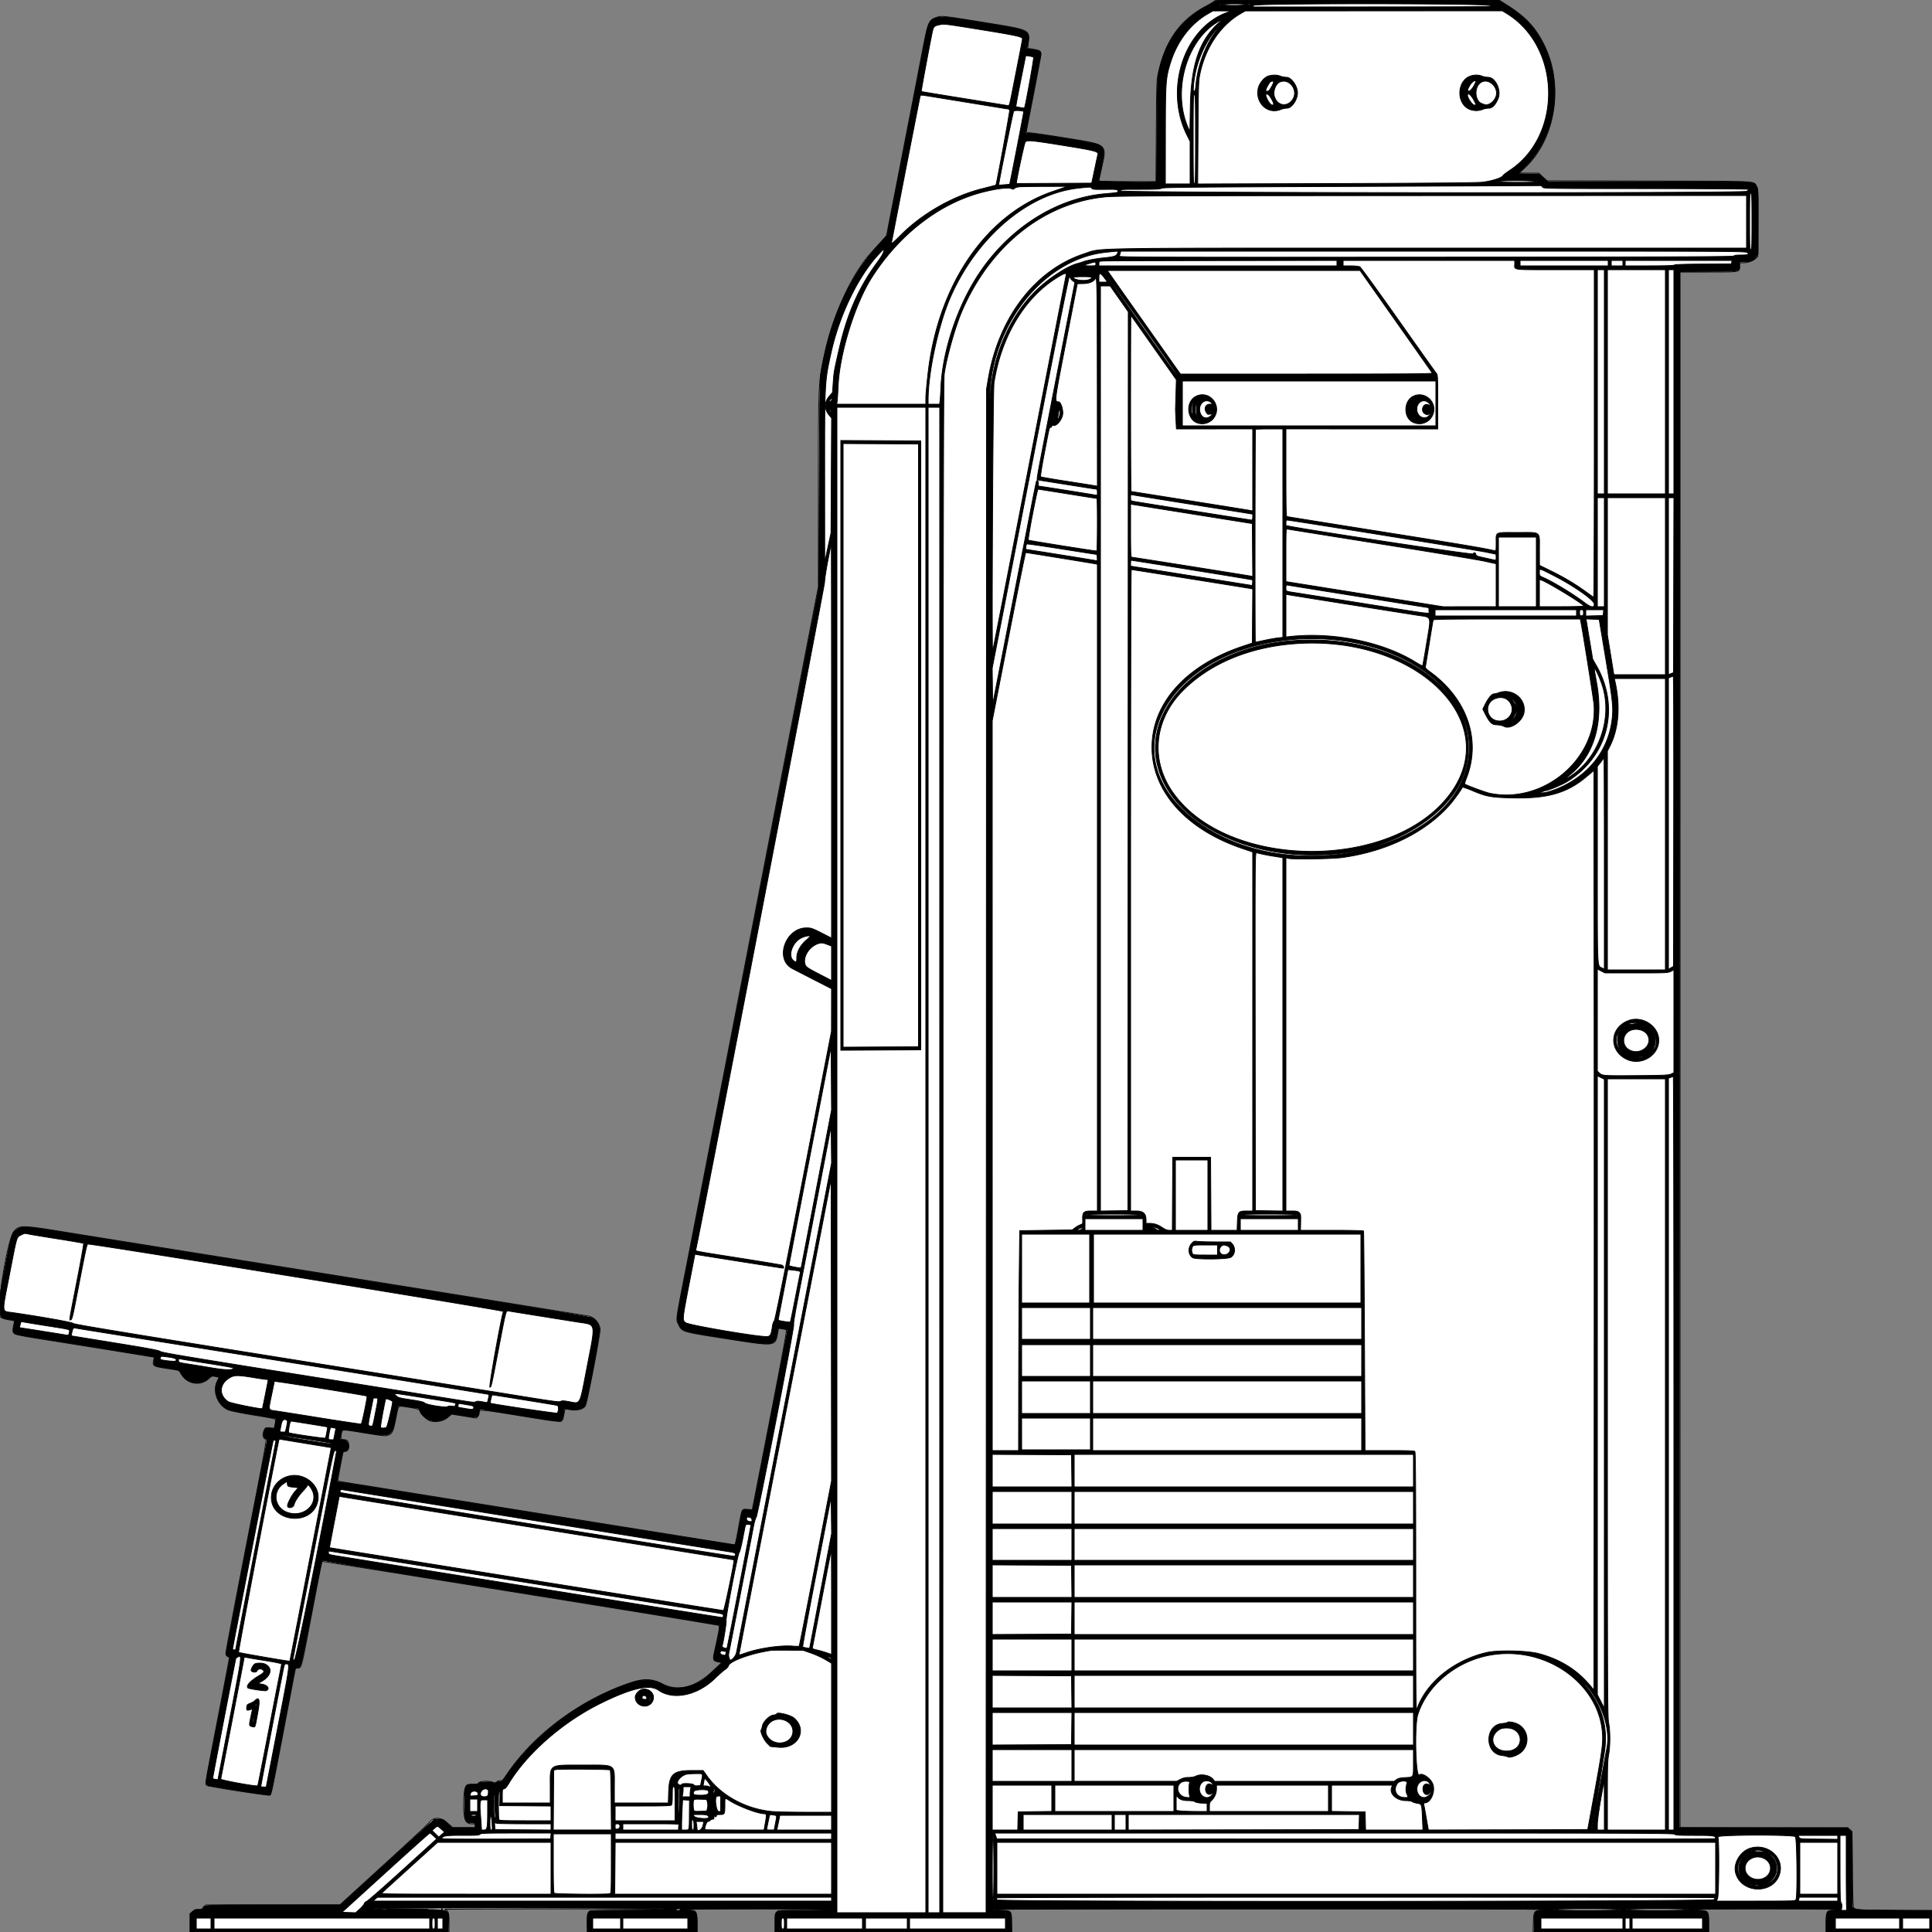
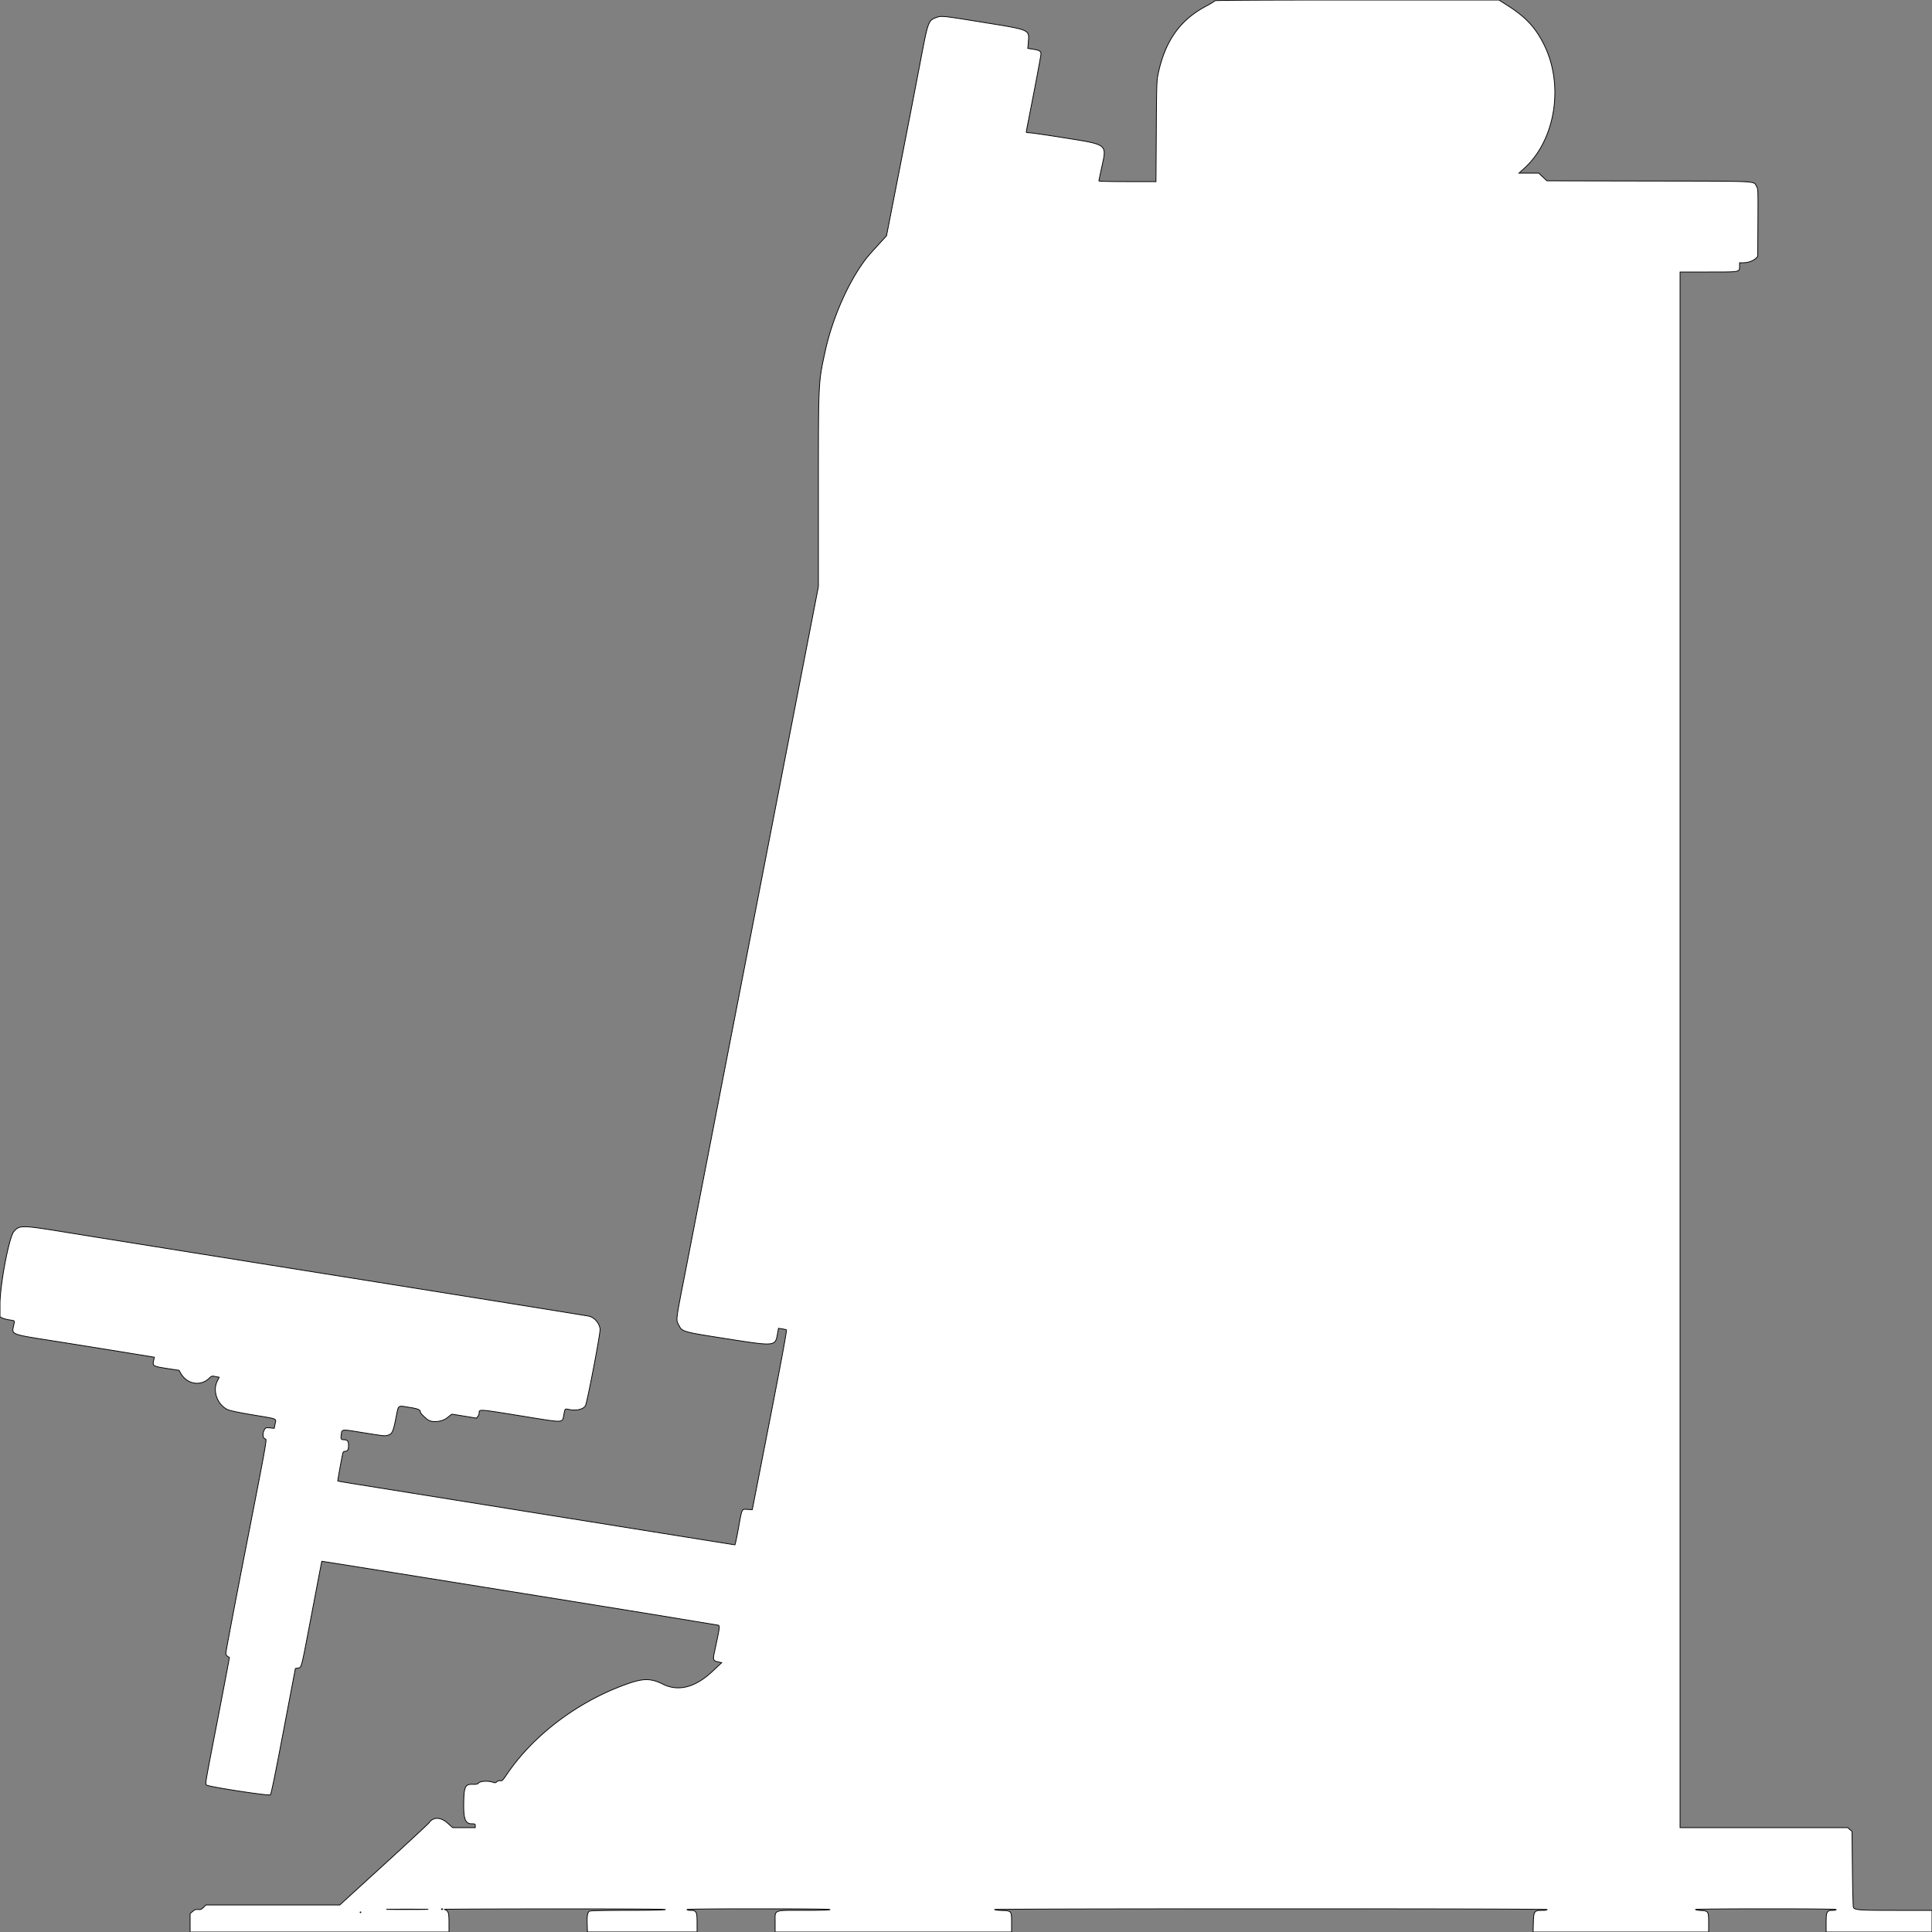
<svg xmlns="http://www.w3.org/2000/svg" preserveAspectRatio="none" width="2500" height="2500" viewbox="0 0 100 100">
  <rect width="100%" height="100%" fill="#808080" stroke="none" />
  <path class="fill" d="M1572 .959c0 .528-5.213 3.736-11.584 7.128-33.316 17.741-52.389 44.513-61.56 86.413-2.099 9.588-2.207 12.691-2.614 75.25l-.425 65.25h-36.908c-22.063 0-36.909-.374-36.909-.929 0-.511 1.575-8.13 3.5-16.932 6.805-31.112 8.602-29.667-48.231-38.789-22.423-3.6-42.681-6.541-45.019-6.538-2.338.004-4.25-.379-4.25-.852 0-.472 1.311-7.519 2.914-15.659 9.465-48.08 16.086-83.269 16.086-85.498 0-3.64-1.953-4.829-9.967-6.07l-7.05-1.091.649-7.776c1.398-16.765 3.144-15.985-57.811-25.854-53.502-8.663-54.442-8.763-60.931-6.473-10.546 3.721-10.953 4.801-20.332 53.961-9.504 49.821-14.429 75.243-30.957 159.801l-13.448 68.801-7.826 8.576a2792.292 2792.292 0 0 0-12.425 13.699c-24.257 27.028-48.693 79.471-59.001 126.623-9.054 41.414-8.874 37.727-8.889 182.304L1059 759.108l-82.535 425.196c-45.395 233.858-85.839 442.071-89.876 462.696-12.275 62.701-11.974 60.366-8.633 66.914 4.908 9.621 3.72 9.272 63.329 18.589 62.004 9.691 61.888 9.703 64.804-6.615l1.262-7.062 4.575.682c2.516.375 5.075.977 5.687 1.337.771.454-5.829 36.237-21.519 116.655l-22.632 116-6.21-.344c-7.717-.428-6.998-1.947-11.859 25.094-2.051 11.412-4.053 20.75-4.447 20.75-.395 0-105.957-16.886-234.582-37.524A2004112.918 2004112.918 0 0 0 460 1920.352c-12.375-1.98-22.666-3.748-22.87-3.929-.317-.283 5.019-29.753 6.55-36.173.354-1.486 1.281-2.25 2.728-2.25 3.417 0 4.592-1.961 4.592-7.665 0-5.721-1.403-7.335-6.375-7.335-3.313 0-3.875-1.15-3.097-6.337 1.129-7.53-.266-7.355 25.619-3.201 30.685 4.925 31.039 4.962 35.153 3.604 5.194-1.714 6.538-4.627 9.874-21.401 3.679-18.499 1.939-16.984 16.84-14.663 12.22 1.904 14.986 3.101 14.986 6.486 0 1.033 5.378 6.528 9.182 9.382 6.073 4.557 19.438 3.085 26.355-2.902 2.522-2.182 4.91-3.968 5.308-3.968.399 0 7.684 1.144 16.19 2.542l15.465 2.541 1.75-2.152c.962-1.184 1.757-3.115 1.765-4.292.039-5.341-1.601-5.446 53.403 3.416 59.032 9.51 53.838 9.661 56.204-1.63 1.739-8.296.92-7.627 7.78-6.359 8.97 1.659 17.803-.627 20.179-5.222 2.481-4.798 19.636-94.627 18.945-99.199-1.175-7.765-7.218-14.752-14.263-16.489-2.07-.51-145.288-23.53-318.263-51.155-172.975-27.624-333.625-53.344-357-57.155-59.609-9.719-61.853-9.752-69.198-1.023C11.668 1601.113 0 1662.394 0 1687.321v16.628l2.867 1.482c1.576.815 5.686 1.936 9.132 2.491 7.608 1.226 7.064.644 5.862 6.279-2.81 13.176-5.721 12.01 53.139 21.29 26.675 4.206 66.553 10.594 88.617 14.196l40.117 6.549-.881 3.922c-1.699 7.564-1.252 7.823 18.775 10.896l14.128 2.167 2.154 3.833c7.863 13.99 25.246 17.209 36.355 6.733 3.607-3.402 3.853-3.476 8.525-2.552l4.812.951-2.426 4.903c-6.379 12.889-.041 30.441 13.329 36.913 2.893 1.401 14.072 3.749 32.969 6.925 32.944 5.537 30.026 4.348 28.516 11.623l-1.186 5.71-5.425-.56c-4.815-.497-5.58-.315-6.804 1.62-3.38 5.344-2.736 12.156 1.217 12.86 1.631.291-.66 12.873-25.005 137.32-14.741 75.35-26.686 138.305-26.544 139.899.217 2.447 1.256 3.64 4.582 5.259.178.087-6.684 36.342-15.25 80.568-16.847 86.976-16.182 83.025-14.242 84.635 2.741 2.275 80.948 14.287 82.555 12.68.91-.91 5.818-24.385 13.225-63.244 6.478-33.988 13.43-70.449 15.449-81.024l3.672-19.226 3.462-.65c4.712-.884 3.669 3.278 17.897-71.397 6.969-36.575 12.737-66.588 12.818-66.696.209-.278 393.322 62.89 456.089 73.286a91568.4 91568.4 0 0 0 55.25 9.143c4.288.698 4.459-1.073-3.5 36.146-1.899 8.883-1.313 10.234 5.04 11.621l4.58 1-12.028 11.283c-22.173 20.798-44.026 26.454-63.96 16.554-15.308-7.602-24.917-7.781-44.882-.835-63.936 22.243-122.717 66.301-157.516 118.064-4.853 7.22-5.774 8.101-8.019 7.672-1.598-.305-3.274.185-4.536 1.327-1.722 1.557-2.461 1.644-5.286.623-5.626-2.035-16.011-1.544-18.185.858-1.543 1.705-2.914 2.013-8.21 1.841-9.537-.309-11.142 3.598-11.217 27.314-.058 18.128 2.437 23.799 10.469 23.799 4.133 0 4.5.204 4.5 2.5v2.5h-29.17l-6.751-6c-8.9-7.91-18.433-8.085-23.776-.436-.991 1.42-27.404 25.949-58.694 54.509L439.718 2465H266.374l-2.928 3.056c-2.117 2.21-3.76 3.012-5.937 2.899-4.73-.248-5.172-.11-8.432 2.634l-3.077 2.589V2500h335v-12.326c0-12.978-.729-15.041-6-16.968-.825-.301 63.525-.577 143-.612 93.631-.041 143.972.278 143 .906-.914.59-19.994.975-48.816.985-28.92.009-48.027.396-49.145.994-2.792 1.494-3.572 5.552-3.224 16.771l.318 10.25H902v-12c0-14.283-.912-16-8.5-16-2.475 0-4.5-.45-4.5-1 0-.659 31.5-1 92.5-1s92.5.341 92.5 1c0 .647-11.833 1-33.5 1-40.948 0-37.5-1.471-37.5 16v12h306v-11.809c0-15.621.026-15.587-12.418-16.038-5.27-.19-9.582-.753-9.582-1.25 0-.536 145.298-.903 357.5-.903 237.667 0 357.5.335 357.5 1 0 .562-2.796 1-6.389 1-10.264 0-11.035 1.072-11.445 15.909l-.333 12.091H2211v-11.809c0-14.982-.304-15.473-9.891-16.015-3.91-.221-7.109-.801-7.109-1.289 0-.51 38.717-.887 91-.887 60 0 91 .341 91 1 0 .55-2.025 1-4.5 1-7.588 0-8.5 1.717-8.5 16v12h137v-28h-46.634c-47.719 0-53.318-.396-55.064-3.893-.441-.884-1.027-23.359-1.302-49.944l-.5-48.338-2.806-2.412-2.806-2.413H2174V352h36.845c41.704 0 40.155.302 40.155-7.829V340h4.98c5.896 0 12.542-2.349 16.02-5.662l2.5-2.382.263-43.728c.253-41.972.185-43.856-1.702-46.924-4.551-7.398 7.778-6.773-139.436-7.069l-131.962-.264-5.272-4.986-5.271-4.985h-25.541l7.165-6.54c40.434-36.903 51.401-108.706 24.584-160.955-11.177-21.775-23.517-34.799-47.263-49.878L1939.63 0h-183.815C1639.123 0 1572 .35 1572 .959M505.25 2470.749c11.962.159 31.538.159 43.5 0 11.962-.16 2.175-.29-21.75-.29s-33.712.13-21.75.29m66.083-.082a.948.948 0 0 0 1.334 0c.366-.367.066-.667-.667-.667-.733 0-1.033.3-.667.667M466 2474.5c0 .275.225.5.5.5s.5-.225.5-.5-.225-.5-.5-.5-.5.225-.5.5" fill-rule="evenodd" stroke="null" fill="#fff" />
-   <path class="line" d="M1571.983 1.52c-.694.836-6.036 4.064-11.872 7.174-32.002 17.05-51.376 43.784-60.37 83.306-2.065 9.077-2.186 12.486-2.701 76.5l-.54 67-13.5.249c-7.425.137-24.338-.088-37.584-.5l-24.084-.749 3.819-17.5c4.762-21.822 4.251-25.718-3.916-29.876-4.882-2.486-86.211-15.534-91.111-14.618-3.147.589-3.337.475-2.806-1.687.313-1.275 4.428-22.344 9.144-46.819s9.017-46.387 9.556-48.693c1.967-8.398.991-9.547-9.547-11.247l-7.685-1.24.669-3.16c4.379-20.681 5.332-20.187-58.955-30.572-70.617-11.408-66.818-12.903-74.993 29.51-9.065 47.033-15.675 81.094-31.475 162.188-8.818 45.257-16.032 82.699-16.032 83.204 0 .506-5.423 6.779-12.05 13.942-37.351 40.365-62.776 97.817-74.158 167.568-.794 4.864-1.318 47.88-1.717 141l-.575 134-81.297 418c-44.714 229.9-84.637 434.875-88.717 455.5-14.756 74.577-14.464 72.481-11.075 79.408 4.684 9.573 3.81 9.311 61.365 18.399 65.294 10.311 62.678 10.718 66.717-10.379l.588-3.072 5.959.96c3.278.528 5.96 1.381 5.96 1.896 0 .742-39.882 206.555-44.117 227.67l-1.08 5.382-5.8-.606c-7.212-.754-7.36-.585-9.495 10.842-6.892 36.872-6.284 34.5-8.841 34.5-1.674 0-291.325-46.281-478.62-76.475-18.399-2.966-33.811-5.171-34.25-4.9-1.206.746-1-.65 3.036-20.57l3.737-18.446 3.098-.803c8.08-2.094 5.17-14.806-3.391-14.806-1.802 0-3.257-.338-3.233-.75.024-.412.614-3.45 1.312-6.75 1.503-7.109-1.951-6.89 29.144-1.844 36.503 5.924 36.412 5.966 41.497-19.141 1.655-8.17 3.218-15.063 3.474-15.319.256-.256 6.323.362 13.483 1.374l13.018 1.839 1.905 4.045c6.356 13.5 25.277 16.812 36.355 6.363l3.683-3.473 14.292 2.333c19.48 3.179 20.014 3.099 21.37-3.177.954-4.417 1.362-4.978 3.502-4.808 1.331.106 24.658 3.775 51.836 8.155 27.178 4.38 49.994 7.741 50.702 7.47 1.529-.587 3.017-4.977 3.961-11.689l.686-4.872 5.618.769c11.746 1.61 18.682-.184 21.387-5.529 2.74-5.416 19.006-91.329 18.494-97.686-.548-6.807-4.247-12.419-9.947-15.09-3.203-1.5-78.833-13.926-293.316-48.191-158.95-25.392-322.525-51.575-363.5-58.184-79.425-12.809-79.318-12.799-86.76-8.177-6.75 4.193-7.535 6.576-15.203 46.122C.272 1671.677 0 1673.653 0 1687.885c0 17.659.031 17.712 11.169 19.368 4.032.599 7.479 1.198 7.661 1.331.181.133-.245 3.664-.948 7.846-1.625 9.669-1.477 9.815 12.118 11.937 25.488 3.978 165.717 26.663 167.702 27.13 1.981.465 2.152.993 1.702 5.26-.71 6.741-.331 6.973 15.142 9.294 16.961 2.544 17.872 2.888 20.308 7.659 6.465 12.664 23.691 15.771 34.685 6.256 4.217-3.65 4.924-3.919 8.774-3.34 5.725.861 6.129 1.511 3.602 5.794-7.277 12.334-.297 31.542 13.715 37.741 2.448 1.082 16.31 3.852 32.09 6.411 15.279 2.478 28.294 4.68 28.921 4.894 1.026.348-.537 11.772-1.778 13.001-.2.198-2.357-.006-4.795-.453-5.768-1.057-6.826-.553-8.155 3.883-1.761 5.875-.579 9.164 3.842 10.691.14.048-.637 4.548-1.725 10-17.396 87.093-51.935 267.136-51.506 268.486.312.985 1.598 2.158 2.858 2.608l2.29.818-10.352 53.5c-5.693 29.425-12.812 66.032-15.818 81.349-6.147 31.313-6.157 31.034 1.206 31.975 2.636.337 20.092 3.1 38.792 6.141 18.7 3.041 34.978 5.53 36.172 5.532 2.85.004 3.31-1.565 8.343-28.497 4.621-24.727 23.414-123.158 25.059-131.25.983-4.833 1.291-5.25 3.874-5.25 4.485 0 4.326.624 18.192-71.247 9.729-50.423 13.555-68.421 14.397-67.722.631.523 76.93 13.122 169.555 27.998 252.767 40.594 343.708 55.438 344.503 56.233.508.508-3.122 19.085-6.166 31.558-3.341 13.684-3.176 14.116 5.97 15.666l3.899.661-4.899 4.314c-2.694 2.373-8.034 7.329-11.866 11.012-18.359 17.648-46.581 23.127-62.717 12.177-7.185-4.876-22.506-6.005-34.297-2.527-62.93 18.562-128.756 66.379-165.157 119.973-5.572 8.205-6.853 9.533-8.829 9.155-1.272-.243-3.51.343-4.974 1.302-2.004 1.313-2.945 1.461-3.81.596-1.835-1.835-18.666-1.53-19.387.351-.44 1.145-2.316 1.5-7.934 1.5-9.878 0-9.77-.242-10.215 23-.468 24.463.112 26.374 8.133 26.8 5.527.293 5.654.366 5.654 3.25v2.95h-30.148l-5.767-5.5c-5.564-5.307-5.959-5.5-11.291-5.5h-5.526l-60.884 55.455-60.884 55.454-86.527.046c-92.083.048-90.973-.008-90.973 4.602 0 1.079-1.36 1.443-5.394 1.443-4.573 0-5.868.442-8.5 2.901l-3.106 2.901V2500h334l.22-8.75c.566-22.559 6.395-20.246-51.081-20.265-30.481-.01-46.119-.351-45.139-.985 2.451-1.584 381.734-1.334 380.151.25-.952.952-13.042 1.369-50.789 1.75l-49.54.5-1.911 2.361c-1.631 2.015-1.911 4.028-1.911 13.75V2500h142v-10.55c0-14.514-1.693-17.394-10.25-17.436-1.513-.008-2.75-.464-2.75-1.014 0-.659 31.667-1 93-1 58.895 0 93 .353 93 .962 0 .592-13.123 1.073-34.089 1.25l-34.09.288-1.91 2.361c-1.631 2.015-1.911 4.028-1.911 13.75V2500h306.167l-.333-11.967c-.428-15.35-.477-15.408-13.368-15.88-5.206-.19-9.466-.753-9.466-1.25 0-.536 145.5-.903 358-.903 238 0 358 .335 358 1 0 .55-2.505 1-5.566 1-10.545 0-11.399 1.216-11.419 16.25L1985 2500h226v-10.55c0-15.478-1.41-17.407-12.75-17.436-2.887-.008-5.25-.464-5.25-1.014 0-.659 31.167-1 91.5-1s91.5.341 91.5 1c0 .55-1.82 1-4.045 1-7.465 0-8.955 2.739-8.955 16.455V2500h137.056l-.278-13.75-.278-13.75-48.545-.5c-44.026-.453-48.794-.663-51.214-2.249l-2.668-1.749-.287-48.479-.286-48.479-2.773-2.772-2.772-2.772-108.978-.263-108.978-.263.251-1006.737.25-1006.737 37.5-.254c42.188-.287 40 .147 40-7.937V339l6.25-.048c7.544-.058 12.318-2.173 15.464-6.85l2.286-3.398v-41.617c0-38.437-.14-41.885-1.835-45.103-3.957-7.515 6.708-6.981-139.494-6.982L2002.842 235l-5.749-5-5.748-5h-13.173c-7.244 0-13.172-.178-13.172-.397 0-.218 3.413-3.705 7.584-7.75 40.563-39.329 51.005-106.71 24.693-159.337-11.427-22.857-25.126-37.113-50.307-52.353L1938.441 0h-182.598c-162.172 0-182.739.17-183.86 1.52M1578.5 6c-.34.55-.141 1 .441 1S1580 6.55 1580 6s-.198-1-.441-1-.719.45-1.059 1m4.5 0c0 .619 5.314 1 13.941 1 8.215 0 14.195-.411 14.559-1 .401-.649-4.49-1-13.941-1-9.039 0-14.559.379-14.559 1m32-.031c0 .532.675.709 1.5.393.825-.317 1.5-.753 1.5-.969 0-.216-.675-.393-1.5-.393s-1.5.436-1.5.969m7.242 1.013L1620.983 9l156.259-.07c147.278-.067 156.028-.167 152.258-1.75-6.882-2.89-305.46-3.082-307.258-.198m-59.447 10.996c-22.46 12.973-39.757 35.782-48.35 63.755-6.011 19.566-6.348 24.507-6.412 94.017l-.057 62.25H1540v-55.044l-3.944-7.844c-29.996-59.661-3.903-139.155 52.228-159.111l5.216-1.855-12-.021-12-.021-6.705 3.874m43.205-.734c-26.391 15.025-45.982 43.797-53.183 78.108-2.02 9.625-2.152 13.563-2.559 76.408l-.429 66.26 177.836-.548c114.894-.354 181.905-.929 189.335-1.625 11.858-1.11 26.597-5.634 27.697-8.5.272-.71 4.39-3.881 9.149-7.047 68.687-45.691 66.086-160.268-4.611-203.109L1943.97 14l-166.235.056-166.235.057-5.5 3.131m-15.595 5.911c-.443.715-.275.883.44.44 1.153-.712 1.548-1.595.714-1.595-.243 0-.762.52-1.154 1.155m-13.905 4.752c-41.283 23.847-60.025 89.861-39.023 137.449l2.238 5.071.544-31.963c.935-54.984 11.861-86.914 37.443-109.433 5.447-4.794 5.334-4.899-1.202-1.124m8.5-.407c0 .275.225.5.5.5s.5-.225.5-.5-.225-.5-.5-.5-.5.225-.5.5m-370 4.707c-5.663 1.248-6.75 2.155-7.989 6.662-1.554 5.655-15.319 79.163-14.891 79.525.209.177 24.68 4.215 54.38 8.974 29.7 4.758 55.212 8.855 56.694 9.105 3.308.558 2.26 4.277 10.279-36.473 8.873-45.091 9.527-48.516 9.527-49.866 0-2.573-8.42-4.418-53.047-11.621-49.452-7.982-48.073-7.824-54.953-6.306m361.364 3.043c-17.526 18.805-29.544 47.076-31.885 75-.546 6.511-.41 7.75.85 7.75 1.149 0 1.652-1.816 2.149-7.75 2.149-25.684 13.069-54.153 27.616-72 5.512-6.763 6.124-8.209 1.27-3m-255.616 69.462c-3.608 18.033-6.387 32.966-6.175 33.184.46.473 10.714 2.15 11.056 1.808 1.087-1.087 12.591-64.871 11.828-65.581-.527-.489-3.025-1.184-5.552-1.544l-4.595-.655-6.562 32.788M1513 72.5c0 .275.225.5.5.5s.5-.225.5-.5-.225-.5-.5-.5-.5.225-.5.5m-1 3c0 .275.225.5.5.5s.5-.225.5-.5-.225-.5-.5-.5-.5.225-.5.5m-1 3.5c0 .733.3 1.033.667.667a.948.948 0 0 0 0-1.334c-.367-.366-.667-.066-.667.667m-1 3c0 .733.3 1.033.667.667a.948.948 0 0 0 0-1.334c-.367-.366-.667-.066-.667.667m-1 3c0 .733.3 1.033.667.667a.948.948 0 0 0 0-1.334c-.367-.366-.667-.066-.667.667m-1 3c0 .733.3 1.033.667.667a.948.948 0 0 0 0-1.334c-.367-.366-.667-.066-.667.667m133.754 10.202c-5.538 1.471-12.063 9.133-13.591 15.958-4.245 18.971 12.322 34.514 29.25 27.441 2.107-.881 5.689-1.619 7.959-1.64 6.123-.058 13.458-10.62 13.584-19.562.127-8.995-7.903-20.399-14.365-20.399-2.391 0-5.962-.675-7.937-1.5-4.019-1.679-9.303-1.785-14.9-.298m260.746.288c-15.961 5.597-18.463 31.723-3.958 41.33 5.535 3.667 13.721 4.35 20.112 1.68 1.975-.825 5.484-1.5 7.799-1.5 4.56 0 8.644-4.202 12.083-12.431 4.476-10.713-3.464-27.569-12.987-27.569-2.367 0-5.92-.675-7.895-1.5-4.43-1.851-9.893-1.854-15.154-.01m-396.5.01c0 .275.225.5.5.5s.5-.225.5-.5-.225-.5-.5-.5-.5.225-.5.5m-.805 6c.02 1.65.244 2.204.498 1.231.254-.973.237-2.323-.037-3-.274-.677-.481.119-.461 1.769m137.423 2.75c-5.787 9.115-6.125 12.31-1.1 10.382 1.396-.536 6.482-9.636 6.482-11.599 0-1.934-3.948-1.042-5.382 1.217m13.77-1.27c-5.324 2.151-9.068 11.036-7.532 17.874 2.865 12.752 16.362 15.654 23.682 5.092 7.998-11.542-3.601-28.036-16.15-22.966m245.642 4.27c-3.612 6.298-3.802 8.002-.844 7.57 1.994-.292 6.199-6.044 8.092-11.07 1.763-4.681-4.211-1.797-7.248 3.5m15-4.027c-6.719 3.553-9.197 14.609-5.083 22.674 1.776 3.481 3.344 4.577 9.213 6.443 5.274 1.677 12.914-4.186 14.856-11.401 3.032-11.257-9.35-22.811-18.986-17.716m-284.951 6.36c.048 1.165.285 1.402.604.605.289-.722.253-1.585-.079-1.917-.332-.332-.568.258-.525 1.312m261 1c.048 1.165.285 1.402.604.605.289-.722.253-1.585-.079-1.917-.332-.332-.568.258-.525 1.312M1631.31 120.5c.005 3.3.192 4.529.415 2.732.222-1.797.218-4.497-.01-6-.229-1.503-.411-.032-.405 3.268M1504 117c0 .733.3 1.033.667.667a.948.948 0 0 0 0-1.334c-.367-.366-.667-.066-.667.667m388.286 3.5c.008 2.75.202 3.756.432 2.236.229-1.52.223-3.77-.014-5-.237-1.23-.425.014-.418 2.764M1504.469 180c0 32.175.126 45.337.28 29.25.155-16.088.155-42.413 0-58.5-.154-16.088-.28-2.925-.28 29.25m39.531 0c0 50.889.184 58 1.5 58s1.5-7.111 1.5-58-.184-58-1.5-58-1.5 7.111-1.5 58m94.635-54.25c2.574 6.294 5.677 10.236 8.064 10.243 2.517.008 1.476-3.661-3.002-10.576-3.342-5.16-7.204-4.906-5.062.333M1899 123.594c0 3.358 6.369 12.406 8.734 12.406 2.811 0 2.81-.031-.21-5.783-4.099-7.81-8.524-11.248-8.524-6.623m-708.39 1.156c-.426 1.418-23.211 117.87-34.095 174.25-1.433 7.425-2.869 14.55-3.19 15.832-.381 1.525 3.877-2.153 12.296-10.621 27.284-27.442 66.915-50.214 103.879-59.687 10.45-2.678 19.061-4.904 19.135-4.947.795-.455 18.283-95.626 17.803-96.879-.359-.934-1.391-1.731-2.295-1.772-.904-.041-2.768-.278-4.143-.527-2.974-.538-76.009-12.443-94.233-15.361-15.355-2.458-14.511-2.442-15.157-.288M1893 127c0 .733.3 1.033.667.667a.948.948 0 0 0 0-1.334c-.367-.366-.667-.066-.667.667m-261 1c0 .733.3 1.033.667.667a.948.948 0 0 0 0-1.334c-.367-.366-.667-.066-.667.667m-320.253 15.783c-.95 1.129-20.059 95.51-19.39 95.773.079.031 3.293-.194 7.143-.5l7-.556 2.716-13.5c6.152-30.58 15.71-80.407 15.47-80.648-1.391-1.39-11.859-1.851-12.939-.569m14.981 39.967c-1.291 1.429-12.391 53.414-11.462 53.682.129.038 22.096-.053 48.817-.201l48.584-.268 3.751-17.732c2.063-9.752 3.961-18.493 4.216-19.425 1.029-3.748-3.927-5.04-44.003-11.476-42.573-6.838-47.457-7.286-49.903-4.58m613.394 50.919c-2.088.93 2.768 1.185 23.828 1.25 16.238.05 26.083-.276 25.5-.845-1.485-1.447-46.167-1.814-49.328-.405m-193.122 6.6c-206.178.778-242.736 1.126-244.079 2.323-1.27 1.133-6.59 1.408-27.25 1.408-25.004 0-25.671.052-25.671 2 0 2.725 809.593 3.225 810.638.5.317-.825 1.315-1.532 2.219-1.57 1.283-.055 1.205-.259-.357-.93-1.1-.473-61.272-.891-133.715-.93-130.655-.069-131.723-.086-132.785-2.07-.715-1.336-1.972-1.941-3.785-1.823-1.493.097-111.84.589-245.215 1.092m-427.998.475c-2.474.218-5.291 1.113-6.26 1.989-1.452 1.314-2.162 1.38-4.04.375-3.866-2.069-21.921.356-40.454 5.433-54.092 14.818-104.95 54.494-139.912 109.148-21.956 34.322-41.922 98.55-43.773 140.811-.361 8.25-.912 16.913-1.224 19.25l-.566 4.25H1198l-.003-7.75c-.001-4.262 1.381-19.56 3.072-33.994 13.348-113.959 75.462-204.05 160.931-233.419l19.5-6.7-29 .106c-15.95.059-31.024.284-33.498.501m75.998 1.774c-65.486 7.22-131.805 64.114-165.504 141.982-15.209 35.142-28.364 95.779-28.476 131.25L1201 523h14.824l.543-3.75c.298-2.062.81-10.05 1.137-17.75 1.794-42.236 17.704-94.126 41.239-134.5 38.64-66.289 103.816-110.49 171.55-116.342 16.902-1.461 17.086-1.507 16.103-4.069-.58-1.511-2.418-1.677-16.659-1.51-13.899.164-16.128-.026-16.922-1.445-1.044-1.866-1.895-1.872-17.815-.116m869 42.982c0 31.778.194 36.5 1.5 36.5s1.5-4.722 1.5-36.5-.194-36.5-1.5-36.5-1.5 4.722-1.5 36.5m-832.5-31.814c-80.107 7.145-150.373 63.012-187.028 148.703-8.637 20.192-20.165 61.401-22.62 80.859-1.048 8.309-1.347 197.919-1.58 1000.502l-.288 990.25h55.998l.288-985.75.288-985.75 2.196-13c13.437-79.551 60.723-141.343 124.02-162.067 24.359-7.975-10.674-7.396 448.476-7.413l408.75-.015V253l-406.25.13c-342.969.109-408.742.351-422.25 1.556m-295.267 75.275c-26.197 28.516-50.203 78.383-60.758 126.21-8.469 38.379-8.407 37.153-8.348 163.329l.049 108 4.066-19 4.065-19 .383-74.326.383-74.327-2.991-3.407c-6.648-7.571-6.612-17.284.092-24.901l4.078-4.632.832-11.969c1.056-15.203.931-14.497 8.103-45.869 9.929-43.428 24.798-77.406 47.562-108.683 6.982-9.595 9.591-13.988 9.659-16.266.05-1.716.092-3.109.092-3.095 0 .015-3.27 3.585-7.267 7.936m294.267-3.434c-78.965 8.461-146.426 91.643-149.911 184.846-.511 13.653-.109 11.917 1.474-6.373 4.268-49.315 25.962-97.095 58.619-129.103 15.747-15.435 40.417-31.545 53.355-34.843 2.455-.626 5.363-1.508 6.463-1.961 5.001-2.06 17.068-4.385 28.762-5.542 13.217-1.307 15.932-2.361 17.045-6.616.589-2.255 1.269-2.237-15.807-.408m19.113.88c-.333 1.324-.88 3.124-1.216 4.001-.559 1.457 33.545 1.572 397.162 1.343 317.152-.2 397.859-.504 398.191-1.501.286-.858 2.873-1.25 8.252-1.25 10.015 0 11.429-.473 9.199-3.078-1.618-1.89-8.335-1.922-406.315-1.922h-404.669l-.604 2.407m-21.863 10.332c-5.619.353-5.75.428-5.75 3.311V344h308v-7l-148.25.189c-81.537.104-150.838.352-154 .55m305.502 2.761c.011 2.2.216 2.982.455 1.738.239-1.244.23-3.044-.02-4s-.446.062-.435 2.262m4.748 0v3.5l9.75.035c5.758.021 10.652.537 11.952 1.26 1.211.673 23.634 31.595 49.829 68.715 26.194 37.119 48.378 68.324 49.297 69.344 1.495 1.658 1.672 5.546 1.672 36.768v34.915l-98.25-.028-98.25-.028v56.541c0 44.363.269 56.623 1.25 56.922.688.209 55.7 9.02 122.25 19.578 103.051 16.349 131.047 21.04 146.25 24.503 2.226.508 2.25.399 2.25-10.306 0-14.327-2.294-13.225 27.45-13.187 31.735.04 28.538-2.484 28.595 22.578l.044 19.89 15.706 7.712c16.394 8.051 31.481 17.116 45.414 27.288 4.52 3.3 8.572 6.15 9.004 6.333.433.184.787-95.104.787-211.75V349h-50.893c-56.962 0-52.107.706-52.107-7.582V337h-222v3.5m229 0v3.5h114v-7h-114v3.5m118 0v3.5h15v-7h-15v3.5m18 0v3.5h31.3c20.684 0 31.659-.359 32.358-1.058.699-.699 13.435-1.124 37.45-1.25l36.392-.192.32-2.25.319-2.25H2103v3.5m-693.172.331c-8.245 2.426-8.127 3.169.505 3.169 7.511 0 7.667-.051 7.667-2.5 0-2.882-.507-2.923-8.172-.669m-22.078 8.901c2.338.211 6.162.211 8.5 0 2.338-.21.425-.383-4.25-.383s-6.588.173-4.25.383m20.537.008c3.182.199 8.132.197 11-.004 2.867-.201.263-.364-5.787-.362-6.05.002-8.396.167-5.213.366M2067 494v145h9V349h-9v145m13 0v145h75V349h-75v145m79 0v145h7V349h-7v145m-720.3-135.712c3.19 4.559 24.454 34.709 47.253 67L1527.405 484h163.357c130.412 0 163.207-.252 162.617-1.25-.407-.687-21.611-30.837-47.122-67L1759.874 350H1432.9l5.8 8.288m-9.7-5.964c0 .414 7.051 10.748 15.67 22.964 16.362 23.194 20.927 29.674 56.15 79.712 21.788 30.952 23.954 33.869 22.887 30.825-1.289-3.68-94.707-135.363-94.707-133.501m-66.006 10.078c-39.506 26.566-68 75.985-76.74 133.098-1.428 9.328-3.132 350.446-1.733 347 .223-.55 21.591-109.9 47.485-243 25.893-133.1 47.315-242.788 47.604-243.75 1.13-3.769-4.428-1.544-16.616 6.652m59.006-2.975V365h11.07l-3.887-5.25c-5.453-7.365-7.183-7.443-7.183-.323m-88.787 251.827L1283.927 864.5l.286 23.482.287 23.482 18.841-96.482c10.362-53.065 19.972-102.107 21.356-108.982 1.384-6.875 5.56-28.38 9.282-47.789 3.721-19.409 7.018-35.542 7.327-35.85 1.356-1.356 2.856 1.077 2.32 3.76-.322 1.608-.143 2.879.406 2.879 1.215 0 69.425 10.792 73.218 11.584 2.644.553 2.75.418 2.75-3.505 0-2.243-.439-4.079-.976-4.079-.537 0-17.91-2.7-38.607-6-20.696-3.3-37.807-6-38.023-6-.984 0 .055-6.304 6.63-40.243 3.863-19.941 8.63-44.582 10.593-54.757 1.963-10.175 9.804-50.45 17.424-89.5l13.855-71-2.948-2.322c-1.621-1.278-2.948-2.965-2.948-3.75 0-.786-.562-1.426-1.25-1.424-.866.003-16.374 77.715-50.537 253.25M1389 358.886c0 3.531 15.533 5.441 21.05 2.588 5.295-2.738 3.377-3.474-9.05-3.474-6.6 0-12 .399-12 .886m28.5 1.284c-1.809 4.146-8.127 6.795-16.25 6.814-3.987.009-7.252.129-7.255.266-.003.137-6.484 33.525-14.401 74.194-15.439 79.306-15.325 78.391-9.789 78.525 3.016.072 6.339 10.799 5.221 16.851-1.286 6.956-7.916 14.672-11.776 13.706-1.593-.4-2.25-.121-2.25.955 0 .835-.645 1.519-1.433 1.519-1.812 0-1.373-1.796-8.125 33.304-3.32 17.256-5.356 30.145-4.838 30.613.493.444 15.971 3.132 34.396 5.972 18.425 2.841 34.737 5.414 36.25 5.717l2.75.553-.117-129.33c-.116-128.567-.384-144.242-2.383-139.659m6.5 608.353v598.523l17.75-.273 17.75-.273.242-581.557.242-581.556-11.721-16.694L1436.541 370H1424v598.523m39-446.69c0 62.792.304 114.167.677 114.167.96 0 151.245 23.913 154.573 24.595l2.75.564V554.963l-46.75.037c-25.713.021-47.932.029-49.377.019l-2.626-.019-.614-12.25c-.337-6.737-.593-12.7-.567-13.25.025-.55.287-9.349.582-19.553l.536-18.554-29.236-41.446c-16.08-22.796-29.397-41.634-29.592-41.864-.196-.229-.356 50.959-.356 113.75M1525.402 508c0 8.525.154 12.013.341 7.75.188-4.262.188-11.238 0-15.5-.187-4.262-.341-.775-.341 7.75m4.598 14v29h328v-58h-328v29m18.481-9.606c-10.158 4.426-13.497 18.284-6.917 28.708 6.138 9.723 21.763 9.62 29.002-.192 11.311-15.331-4.75-36.07-22.085-28.516m280.323.319c-12.498 6.042-12.997 27.4-.784 33.535 9.887 4.968 21.596.722 25.955-9.412 6.745-15.679-9.813-31.548-25.171-24.123m-754.748 4.728c-2.547 2.711-1.684 3.47 1.39 1.222 1.006-.736 1.646-1.887 1.422-2.56-.26-.78-1.277-.297-2.812 1.338m483.707 2.15c-9.496 5.065-5.657 22.979 4.508 21.032 3.282-.628 8.785-5.64 8.661-7.889-.037-.679-.556-.221-1.152 1.016-.669 1.386-1.987 2.25-3.433 2.25-1.291 0-2.685.067-3.097.148-.412.081-1.602-1.308-2.643-3.088-2.893-4.943-.299-10.06 5.099-10.06 3.691 0 3.713-.024 1.766-1.879-2.78-2.648-6.511-3.236-9.709-1.53m281.118-.063c-9.199 4.911-6.148 20.927 3.986 20.927 4.097 0 5.531-1.031 8.286-5.955.963-1.723.767-1.677-1.415.328-2.427 2.23-2.665 2.261-5.636.725-6.472-3.347-2.792-14.384 3.948-11.84 3.519 1.328 3.789.398.7-2.407-3.072-2.79-6.736-3.45-9.869-1.778m-290.26 1.722c-3.042 4.803-2.734 15.326.506 17.328.742.459.734.03-.027-1.392-1.666-3.112-1.373-13.351.457-15.963.856-1.223 1.316-2.223 1.023-2.223-.294 0-1.175 1.013-1.959 2.25m-5.729.951c-1.424 2.661-1.566 12.525-.2 13.891.638.638.82-.929.524-4.497-.249-3.011.026-6.852.613-8.535 1.245-3.57.755-4.019-.937-.859M1071 524.5c0 .275.225.5.5.5s.5-.225.5-.5-.225-.5-.5-.5-.5.225-.5.5m454.31 5c.005 3.3.192 4.529.415 2.732.222-1.797.218-4.497-.01-6-.229-1.503-.411-.032-.405 3.268m43.69-5c0 .275.225.5.5.5s.5-.225.5-.5-.225-.5-.5-.5-.5.225-.5.5m1 2.5c0 .733.3 1.033.667.667a.948.948 0 0 0 0-1.334c-.367-.366-.667-.066-.667.667m-487 974v974h115V527h-115v974m118 0v974h15V527h-15v974m79.498-7.5c0 531.85.113 749.275.252 483.167.139-266.107.139-701.257 0-967-.139-265.742-.252-48.017-.252 483.833m563.581-963.917c.048 1.165.285 1.402.604.605.289-.722.253-1.585-.079-1.917-.332-.332-.568.258-.525 1.312m-771.219 1.111c1.275 2.431 3.14 3.928 3.14 2.52 0-.497-.965-1.761-2.146-2.809-2.13-1.892-2.137-1.89-.994.289M1563 530c0 .733.3 1.033.667.667a.948.948 0 0 0 0-1.334c-.367-.366-.667-.066-.667.667m-193.407 5.012c-.366 2.757-.938 5.794-1.271 6.75-.542 1.553-.438 1.579.979.238 1.834-1.735 3.508-12 1.957-12-.55 0-1.3 2.255-1.665 5.012m155.75 8.488c.003 4.4.179 6.076.39 3.724.212-2.352.209-5.952-.006-8s-.388-.124-.384 4.276m18.657-5c0 .275.225.5.5.5s.5-.225.5-.5-.225-.5-.5-.5-.5.225-.5.5m1 2c0 .275.225.5.5.5s.5-.225.5-.5-.225-.5-.5-.5-.5.225-.5.5m79.674 15.159c-.69.69-.92 275.341-.23 275.341.218 0 5.494-1.096 11.726-2.436 6.231-1.339 14.143-2.747 17.58-3.129l6.25-.693V555h-17.333c-9.534 0-17.63.297-17.993.659M1088 964.5v394.518l51.75-.259 51.75-.259v-788l-51.75-.259-51.75-.259V964.5m3 0v390.519l48.75-.259 48.75-.26v-780l-48.75-.26-48.75-.259V964.5m245.088-298.904c-3.462 17.928-5.911 32.931-5.442 33.339.69.599 85.997 14.162 88.604 14.087.888-.026 1.03-68.022.142-68.022-.334 0-17.459-2.7-38.057-6-20.597-3.3-37.787-6-38.2-6-.413 0-3.584 14.668-7.047 32.596M1463 643.901c0 3.391.371 4.147 2.25 4.58 3.108.718 153.188 24.519 154.606 24.519.661 0 1.144-1.628 1.144-3.853v-3.854l-7.25-1.2c-3.987-.661-38.3-6.135-76.25-12.164-37.95-6.03-70.237-11.217-71.75-11.526-2.641-.54-2.75-.401-2.75 3.498m604 70.599V785h9V644h-9v70.5m12.993 18.25l-.007 88.75 4.176 25.75 4.176 25.75H2155V644h-75l-.007 88.75M2159 758.503v114.503l3.25-1.326 3.25-1.326.254-113.177.255-113.177H2159v114.503m-696-71.809c0 26.776.274 34.307 1.25 34.31 1.528.004 151.336 23.771 154.513 24.512l2.263.529-.263-34.268-.263-34.267-11-1.74c-6.05-.957-41.487-6.609-78.75-12.561L1463 652.388v34.306m201-10.194c0 1.925.112 3.527.25 3.56 18.274 4.383 241.398 38.195 241.999 36.672.918-2.33 3.146-1.783 3.541.87.24 1.614 2.116 2.338 11 4.245 5.89 1.264 11.723 2.54 12.96 2.834 2.055.489 2.25.18 2.25-3.573 0-2.259-.218-4.108-.484-4.108s-5.831-1.129-12.365-2.509C1911.634 712.06 1669.34 673 1665.773 673c-1.36 0-1.773.816-1.773 3.5m0 41.89v34.203l101.75 16.248 101.75 16.248 34.25-.045L1936 785l-.001-27.75-.001-27.75-14.749-3.263c-8.112-1.795-68.524-11.806-134.249-22.248-65.725-10.442-120.287-19.169-121.25-19.394-1.641-.382-1.75 1.732-1.75 33.795M1939 740v45h49v-90h-49v45m-610.427-36.082c-1.224 2.11-1.595 7.082-.528 7.082 1.23 0 86.983 13.723 90.259 14.444 1.547.34 1.76-.194 1.5-3.761l-.304-4.158-11-1.724c-6.05-.949-26.433-4.141-45.295-7.095-18.862-2.953-34.447-5.108-34.632-4.788m-257.379 21.893c-2.307 11.996-4.193 24.484-4.192 27.75.001 4.626-163.969 854.642-166.586 863.577-.578 1.973-3.977 1.329 60.584 11.481 26.675 4.195 49.513 8.011 50.75 8.479 2.096.794 3.243 3.902 1.439 3.902-1.083 0-107.96-16.857-111.316-17.557l-2.627-.548-4.233 21.803c-12.615 64.987-12.334 62.662-8.08 66.738 3.344 3.204 98.233 19.292 106.216 18.009 3.967-.638 4.74-2.3 6.398-13.745.382-2.639 1.413-5.517 2.29-6.394 1.124-1.124 12.293-56.672 37.842-188.2l36.249-186.606.036-27.551.036-27.55-23.75-12.169c-13.062-6.693-25.325-13.016-27.25-14.051-22.923-12.331-8.449-52.744 18.799-52.488 5.946.056 7.531.598 19.339 6.615l12.862 6.554V958.93c0-140.211-.138-254.93-.306-254.93-.169 0-2.194 9.815-4.5 21.811m234.02 97.939l-21.25 108.75.018 472.25L1284 1877h34l.141-87.75c.077-48.263.414-112.275.75-142.25l.609-54.5 34-.5 34-.5 3.589-2.746c1.974-1.51 5.049-3.255 6.833-3.877 3.077-1.072 3.232-1.367 3.032-5.754-.485-10.579.986-12.123 11.546-12.123h7.5V730.159l-2.75-.575c-3.56-.745-88.963-14.584-89.999-14.584-.432 0-10.349 48.938-22.037 108.75M1463 728.777v3.777l78.75 12.54 78.75 12.539.316-3.417c.174-1.879.117-3.616-.127-3.86-.377-.377-154.807-25.318-156.939-25.346-.412-.006-.75 1.69-.75 3.767m529 11.803c0 4.517.016 4.537 5.377 6.908 13.03 5.763 38.522 21.312 53.388 32.566 8.137 6.16 12.242 6.73 12.222 1.696-.021-5.144-26.514-23.751-52.974-37.206-18.933-9.627-18.013-9.425-18.013-3.964M1463 1152v415h6.566c9.836 0 13.434 3.201 13.434 11.95v4.05l4.25.006c6.144.008 10.944 1.587 16.799 5.527 3.683 2.479 6.261 3.467 9.042 3.467h3.889l.26-47.25.26-47.25h49l.26 47.25.26 47.25h33.798l.341-10.59c.432-13.41 1.296-14.41 12.452-14.41H1621v-464.505l-13.111-4.418c-72.904-24.565-117.249-74.14-117.249-131.077 0-57.337 44.562-106.687 118.36-131.075l11.5-3.8.263-34.98.262-34.981-2.762-.576c-3.663-.765-153.24-24.588-154.379-24.588-.511 0-.884 175.172-.884 415m529-384.567V785h29.059c17.474 0 28.832-.367 28.489-.922-2.192-3.547-48.145-31.424-55.298-33.545l-2.25-.668v17.568m-328-6.637c0 4.525-.519 4.259 12 6.151 3.575.54 43.449 6.848 88.609 14.018 95.574 15.173 84.391 13.946 84.391 9.255v-3.78l-89.75-14.34c-49.362-7.888-90.987-14.568-92.5-14.845-2.63-.483-2.75-.328-2.75 3.541m0 35.8v27.634l5.25-.577c56.129-6.175 120.395 6.946 162.633 33.203 4.611 2.866 8.63 4.964 8.932 4.662.302-.302 2.726-13.908 5.387-30.236 5.806-35.63 7.015-32.15-12.202-35.124-33.377-5.167-165.729-26.217-167.75-26.68l-2.25-.516v27.634M1857 793v4h183v-8h-183v4m187-.125c0 3.467.263 3.875 2.5 3.875s2.5-.408 2.5-3.875-.263-3.875-2.5-3.875-2.5.408-2.5 3.875m8 .181v4.055l11.25-.305 11.25-.306.31-3.75.311-3.75H2052v4.056m-197.483 9.194c-.231.688-2.468 14.075-4.971 29.75s-4.764 29.434-5.024 30.575c-.374 1.642.931 3.1 6.253 6.981 47.714 34.805 65.938 87.763 47.053 136.735-1.664 4.314-2.869 7.967-2.677 8.117 2.225 1.737 27.111 10.946 32.664 12.088 69.825 14.357 139.735-45.018 134.811-114.496-.477-6.73-14.783-96.734-17.206-108.25l-.579-2.75h-94.952c-75.071 0-95.04.262-95.372 1.25m202.119 24.663l4.297 25.985 5.012 8.816c30.863 54.281 14.637 117.656-38.361 149.832-6.793 4.123-24.061 11.338-27.584 11.523-.825.044-3.3.945-5.5 2.003-2.2 1.058-3.1 1.737-2 1.51 1.1-.228 4.25-.706 7-1.064 2.75-.357 9.5-2.474 15-4.704 40.672-16.492 66.769-49.358 71.536-90.093 1.796-15.34 1.012-22.743-8.38-79.221l-8.315-50-8.501-.286-8.501-.287 4.297 25.986M2073 804.5c0 .275.225.5.5.5s.5-.225.5-.5-.225-.5-.5-.5-.5.225-.5.5m-24 1.5c0 .733.3 1.033.667.667a.948.948 0 0 0 0-1.334c-.367-.366-.667-.066-.667.667m25 4.5c0 .275.225.5.5.5s.5-.225.5-.5-.225-.5-.5-.5-.5.225-.5.5m-24 1.5c0 .733.3 1.033.667.667a.948.948 0 0 0 0-1.334c-.367-.366-.667-.066-.667.667m25 5c0 .733.3 1.033.667.667a.948.948 0 0 0 0-1.334c-.367-.366-.667-.066-.667.667m-24 1c0 .733.3 1.033.667.667a.948.948 0 0 0 0-1.334c-.367-.366-.667-.066-.667.667m25 5c0 .733.3 1.033.667.667a.948.948 0 0 0 0-1.334c-.367-.366-.667-.066-.667.667m-24 1c0 .733.3 1.033.667.667a.948.948 0 0 0 0-1.334c-.367-.366-.667-.066-.667.667m-390 4.584c-152.668 18.178-221.329 144.903-122.963 226.947 122.898 102.506 362.073 44.055 362.258-88.531.123-87.587-113.621-153.38-239.295-138.416m9 .549c-113.167 9.206-193.363 84.971-172.687 163.144 21.738 82.19 144.648 132.71 261.687 107.562 59.119-12.703 111.311-48.291 130.441-88.944 16.117-34.252 11.664-76.072-11.354-106.619-39.835-52.865-121.121-82.219-208.087-75.143m406-.133c0 .733.3 1.033.667.667a.948.948 0 0 0 0-1.334c-.367-.366-.667-.066-.667.667m-24 1c0 .733.3 1.033.667.667a.948.948 0 0 0 0-1.334c-.367-.366-.667-.066-.667.667m-377.5 2.971c-58.992 4.407-109.948 25.722-144.697 60.527-37.128 37.187-42.581 89.279-13.716 131.034 69.996 101.253 283.594 103.324 358.78 3.479 71.34-94.737-43.725-206.742-200.367-195.04M2078 835c0 .733.3 1.033.667.667a.948.948 0 0 0 0-1.334c-.367-.366-.667-.066-.667.667m-24 1.5c0 .275.225.5.5.5s.5-.225.5-.5-.225-.5-.5-.5-.5.225-.5.5m25 4.5c0 .733.3 1.033.667.667a.948.948 0 0 0 0-1.334c-.367-.366-.667-.066-.667.667m-24 1.5c0 .275.225.5.5.5s.5-.225.5-.5-.225-.5-.5-.5-.5.225-.5.5m25 4.5c0 .733.3 1.033.667.667a.948.948 0 0 0 0-1.334c-.367-.366-.667-.066-.667.667m-24 1.5c0 .275.225.5.5.5s.5-.225.5-.5-.225-.5-.5-.5-.5.225-.5.5m25 5c0 .275.225.5.5.5s.5-.225.5-.5-.225-.5-.5-.5-.5.225-.5.5m1 6c0 .275.225.5.5.5s.5-.225.5-.5-.225-.5-.5-.5-.5.225-.5.5m-24 1c0 .275.225.5.5.5s.5-.225.5-.5-.225-.5-.5-.5-.5.225-.5.5m5.001 5.25c.001.413 1.406 8.625 3.123 18.25 9.097 50.991-3.147 93.187-34.374 118.457-6.311 5.106-7.39 6.625-2.769 3.895 39.388-23.267 58.885-76.954 43.872-120.805-4.039-11.8-9.857-23.49-9.852-19.797m19.999-.25c0 .275.225.5.5.5s.5-.225.5-.5-.225-.5-.5-.5-.5.225-.5.5m-24 1c0 .275.225.5.5.5s.5-.225.5-.5-.225-.5-.5-.5-.5.225-.5.5m25 5c0 .275.225.5.5.5s.5-.225.5-.5-.225-.5-.5-.5-.5.225-.5.5m-24 1c0 .275.225.5.5.5s.5-.225.5-.5-.225-.5-.5-.5-.5.225-.5.5m101.75 3.662l-2.75 1.005v377.017l3.25-1.898 3.25-1.898.253-187.694c.139-103.232-.086-187.658-.5-187.615-.414.043-1.991.531-3.503 1.083M2085 877.5c0 .275.225.5.5.5s.5-.225.5-.5-.225-.5-.5-.5-.5.225-.5.5m-24 1c0 .275.225.5.5.5s.5-.225.5-.5-.225-.5-.5-.5-.5.225-.5.5m28.483 1.75c7.562 32.639 5.361 62.306-6.34 85.471l-3.143 6.222V1255h75V878h-66.038l.521 2.25M2086 883.5c0 .275.225.5.5.5s.5-.225.5-.5-.225-.5-.5-.5-.5.225-.5.5m-24 1c0 .275.225.5.5.5s.5-.225.5-.5-.225-.5-.5-.5-.5.225-.5.5m25 5c0 .275.225.5.5.5s.5-.225.5-.5-.225-.5-.5-.5-.5.225-.5.5m-24 1.5c0 .733.3 1.033.667.667a.948.948 0 0 0 0-1.334c-.367-.366-.667-.066-.667.667m-124 5.5c-1.925.741-4.663 1.382-6.084 1.424-2.798.082-7.695 6.291-11.944 15.142l-2.192 4.566 2.733 5.434c5.671 11.273 8.793 14.527 14.183 14.781 5.316.25 7.76.768 10.922 2.314 8.003 3.913 23.053-6.44 25.334-17.428 3.762-18.124-15.072-33.118-32.952-26.233m149-1c0 .275.225.5.5.5s.5-.225.5-.5-.225-.5-.5-.5-.5.225-.5.5m-24 1c0 .275.225.5.5.5s.5-.225.5-.5-.225-.5-.5-.5-.5.225-.5.5m-127.857 7.033c-17.112 5.182-13.394 29.467 4.511 29.467 10.721 0 18.451-9.933 15.319-19.685-2.763-8.601-10.739-12.536-19.83-9.782m20.902 2.097c1.204 2.271 3.28 5.421 4.614 7l2.426 2.87-1.988-4c-1.093-2.2-3.169-5.35-4.613-7l-2.626-3 2.187 4.13M2089 902.5c0 .275.225.5.5.5s.5-.225.5-.5-.225-.5-.5-.5-.5.225-.5.5m1.365 16c.003 5.5.171 7.622.373 4.716.203-2.905.201-7.405-.004-10-.206-2.594-.371-.216-.369 5.284m-24.207-1.5c0 1.375.227 1.938.504 1.25.278-.687.278-1.812 0-2.5-.277-.687-.504-.125-.504 1.25m-104.398 5.25c-.809 1.237-2.471 4.275-3.693 6.75l-2.223 4.5 2.508-3c2.157-2.582 6.066-10.5 5.183-10.5-.168 0-.967 1.013-1.775 2.25m103.472 8.75c0 1.925.206 2.712.457 1.75.252-.962.252-2.538 0-3.5-.251-.962-.457-.175-.457 1.75m23.926 1c0 1.375.227 1.938.504 1.25.278-.687.278-1.812 0-2.5-.277-.687-.504-.125-.504 1.25m-25.079 4.583c.048 1.165.285 1.402.604.605.289-.722.253-1.585-.079-1.917-.332-.332-.568.258-.525 1.312m24 3c.048 1.165.285 1.402.604.605.289-.722.253-1.585-.079-1.917-.332-.332-.568.258-.525 1.312M2059 955.5c0 .275.225.5.5.5s.5-.225.5-.5-.225-.5-.5-.5-.5.225-.5.5m-1 3c0 .275.225.5.5.5s.5-.225.5-.5-.225-.5-.5-.5-.5.225-.5.5m-3 7c0 .275.225.5.5.5s.5-.225.5-.5-.225-.5-.5-.5-.5.225-.5.5m20 15.369c0 .479-1.8 3.13-4 5.894l-4 5.023v127.06c0 137.042-.266 130.703 5.597 133.499l3.403 1.623v-136.984c0-75.341-.225-136.984-.5-136.984s-.5.391-.5.869m-23 24.953c-24.496 20.437-50.005 27.687-94 26.719-28.321-.624-34.321-1.687-52.227-9.249-7.25-3.062-13.329-5.125-13.508-4.586-.902 2.706-10.901 16.635-16.461 22.933-31.439 35.606-81.202 59.988-138.804 68.008-13.185 1.836-64.579 2.616-70.25 1.066l-2.75-.751V1567h7.5c6.167 0 7.856.356 9.5 2 2.258 2.258 2.26 2.275 2.014 14.25l-.18 8.75h40.524c22.977 0 40.765.39 41.081.901.306.496.857 64.621 1.224 142.5l.668 141.599h31.634c23.272 0 31.952.317 32.835 1.2.924.924 1.208 39.918 1.236 169.25.035 163.311.087 167.909 1.844 163.05 12.229-33.812 47.646-62.317 89.62-72.13 14.362-3.357 52.573-2.59 67.5 1.356 26.984 7.133 48.326 20.074 64.984 39.405l6.516 7.561.252-297.346c.138-163.54.138-431.207 0-594.815l-.252-297.469-10.5 8.76m-28 2.678c0 .275.225.5.5.5s.5-.225.5-.5-.225-.5-.5-.5-.5.225-.5.5m-399.752 326.182l.252 231.818 17.75.273 17.75.273v-457.008l-2.25-.474c-1.237-.261-5.625-.983-9.75-1.604-7.154-1.078-18.509-3.403-22.252-4.556-1.667-.514-1.74 10.787-1.5 231.278m-586.933-121.248c-12.322 5.737-18.486 24.131-10.063 30.03 3.351 2.347 3.748 1.954 3.749-3.714.001-7.89 4.221-15.973 12.026-23.036l6.314-5.714-3.421.01c-1.881.005-5.753 1.096-8.605 2.424m21.679 7.5c-10.891 3.313-19.424 15.628-17.593 25.389.874 4.657 2.166 5.625 19.466 14.576l15.133 7.829v-44.584l-5.538-2.072c-5.873-2.198-7.465-2.355-11.468-1.138M2067 1320.031v66.064l2.622 2.43c3.799 3.521 4.995 3.601 48.878 3.274 35.081-.262 40.461-.508 43.75-1.998l3.75-1.699v-133.143l-3.96 2.021c-3.781 1.929-5.798 2.02-44.533 2.02h-40.573l-4.967-2.517-4.967-2.517v66.065m40.703.411c-24.625 8.784-26.498 38.705-3.139 50.133 18.758 9.177 42.013-4.448 41.899-24.548-.103-18.192-20.936-31.943-38.76-25.585m1.297 3.814c-5.472 1.682-1.255 1.926 6.5.376l7-1.399-5-.026c-2.75-.015-6.575.457-8.5 1.049m16 .244c0 .275.225.5.5.5s.5-.225.5-.5-.225-.5-.5-.5-.5.225-.5.5m3 1c0 .275.225.5.5.5s.5-.225.5-.5-.225-.5-.5-.5-.5.225-.5.5m-24 1c0 .275.225.5.5.5s.5-.225.5-.5-.225-.5-.5-.5-.5.225-.5.5m26.5.5c.34.55.843 1 1.118 1 .275 0 .222-.45-.118-1-.34-.55-.843-1-1.118-1-.275 0-.222.45.118 1m-29.628 1.75c-1.243 1.586-1.208 1.621.378.378.963-.755 1.75-1.543 1.75-1.75 0-.823-.821-.294-2.128 1.372m35.32 3.042c6.027 7.243 7.466 18.502 3.198 25.016-.879 1.341-1.055 2.103-.392 1.693 6.668-4.121 4.828-20.755-3.096-28.001l-3.281-3 3.571 4.292m-41.116 2.839c-5.699 7.245-4.804 18.212 2.087 25.555 2.976 3.172 3.254 3.344 1.048.65-5.874-7.176-7.008-19.561-2.367-25.839 2.729-3.69 2.087-3.997-.768-.366m13.944-.879c-10.04 5.044-10.667 18.917-1.109 24.543 14.697 8.651 32.653-6.863 23.242-20.08-4.247-5.964-14.879-8.108-22.133-4.463m-9.02 2.748c0 .275.225.5.5.5s.5-.225.5-.5-.225-.5-.5-.5-.5.225-.5.5m-1051.807 158.919c-15.018 77.595-27.281 141.57-27.25 142.168.042.799 14.918 3.66 15.677 3.015.066-.056 8.959-46.002 19.763-102.102l19.642-102-.263-41.081-.262-41.08-27.307 141.08M2134 1356.5c0 .275.225.5.5.5s.5-.225.5-.5-.225-.5-.5-.5-.5.225-.5.5m3 4c0 .275.225.5.5.5s.5-.225.5-.5-.225-.5-.5-.5-.5.225-.5.5m-34 5c0 .275.225.5.5.5s.5-.225.5-.5-.225-.5-.5-.5-.5.225-.5.5m2 1c0 .275.225.5.5.5s.5-.225.5-.5-.225-.5-.5-.5-.5.225-.5.5m2 1c0 .275.225.5.5.5s.5-.225.5-.5-.225-.5-.5-.5-.5.225-.5.5m12.5.5l-3 .763 3.5.019c1.925.01 4.625-.342 6-.782 3.497-1.12-2.098-1.12-6.5 0m-8.231.693c.973.254 2.323.237 3-.037.677-.274-.119-.481-1.769-.461-1.65.02-2.204.244-1.231.498M2067 1792.519v400.399l4.5 8.746 4.5 8.745-.003-406.955-.003-406.954-4.497-2.19-4.497-2.191v400.4m94.75-398.357l-2.75 1.005V2368h7v-487.5c0-268.125-.338-487.464-.75-487.421-.412.043-1.988.531-3.5 1.083M2080 1808.75c0 374.943.147 413.483 1.606 420.75 2.078 10.356 2.082 29.393.008 41-1.317 7.372-1.608 17.005-1.611 53.25L2080 2368h75v-972h-75v412.75m-1016.368-289.847c-6.527 33.878-14.725 76.447-18.217 94.597-3.492 18.15-9.242 47.85-12.777 66-4.074 20.918-6.117 33.585-5.579 34.599 1.208 2.273-46.672 248.018-48.613 249.51-.842.648-2.458 6.479-3.88 14-4.028 21.31-30.567 157.621-31.422 161.391-.653 2.877-.117 6.165 1.432 8.791 1.255 2.126 7.452-4.631 8.352-9.106.574-2.852 28.508-146.58 62.076-319.396l61.032-314.211-.268-23.886-.268-23.887-11.868 61.598M1521 1546.5v45.5h42v-91h-42v45.5m-505.295 287.054c-32.888 169.229-59.653 307.831-59.479 308.005.174.174 4.084-1.017 8.689-2.647 17.157-6.071 44.765-10.119 60.585-8.883 4.4.344 8.273.365 8.607.048.333-.317 9.897-48.533 21.252-107.146l20.646-106.568-.252-195.249-.253-195.249-59.795 307.689M1405.5 1572c-.408.66 11.902.995 36.191.985 24.135-.01 36.293-.349 35.309-.985-2.061-1.332-70.677-1.332-71.5 0m200 0c-.408.66 12.009 1 36.5 1s36.908-.34 36.5-1c-.393-.637-13.657-1-36.5-1s-36.107.363-36.5 1m-201.5 12.5v7.5h75v-15h-75v7.5m201 0v7.5h75v-15h-75v7.5m-113.625 3.888c2.132.804 4.359 1.946 4.95 2.537.591.591 2.223 1.055 3.625 1.031 3.691-.064-3.019-3.549-8.487-4.408l-3.963-.623 3.875 1.463m-94.125 1.148c-3.622 1.524-4.172 2.464-1.441 2.464 2.004 0 5.975-2.55 5.189-3.334-.274-.273-1.961.118-3.748.87m-1370.028 8.583c-5.855 2.899-5.096.307-14.868 50.723-10.19 52.571-10.618 47.542 4.231 49.691 37.695 5.457 76.941 12.465 78.012 13.931.906 1.239 60.678 11.109 269.534 44.507 147.603 23.603 288.844 46.236 313.869 50.295 37.874 6.144 45.835 7.172 47.5 6.136 1.606-.999 3.576-.965 10 .172 16.322 2.889 14.072 7.141 24.379-46.074 11.002-56.802 11.737-52.986-10.883-56.498-14.476-2.247-85.441-13.605-90.61-14.502-3.925-.68-3.014-4.117-13.882 52.372-8.682 45.129-8.911 46.128-10.563 46.128-1.617 0 14.494-90.234 17.498-98 .509-1.316-528.902-87.176-536.63-87.032-2.739.052-1.278-6.358-17.095 75.032-3.504 18.031-4.705 22.564-6.043 22.823-2.185.423-2.929 5.183 7.792-49.815 5.199-26.671 9.134-48.771 8.745-49.111-.39-.339-15.558-2.957-33.708-5.817-18.15-2.859-34.887-5.622-37.193-6.139-5.478-1.229-5.142-1.268-10.085 1.178M1322 1641.5v44.5h88v-89h-88v44.5m93 0v44.5h346v-89h-346v44.5m127.139-32.649c-5.284 5.657-4.712 14.762 1.17 18.616 3.657 2.396 43.984 2.132 48.894-.32 5.973-2.983 7.149-12.317 2.223-17.633l-2.331-2.514h-18.908c-10.399 0-20.984-.285-23.522-.632-4.255-.584-4.842-.39-7.526 2.483m1.102 4.135c-1.511 2.42-1.603 6.469-.206 9.08.956 1.786 2.237 1.934 16.75 1.934h15.715v-13h-15.509c-14.392 0-15.599.143-16.75 1.986M1580 1613c-4.556 4.556-.925 11.771 5.333 10.597 7.153-1.342 8.894-9.276 2.524-11.497-4.386-1.529-5.563-1.394-7.857.9m-566.356 60.148c-3.212 16.694-6.064 31.521-6.337 32.95-.484 2.535-.312 2.627 7.179 3.835 4.222.681 7.886 1.028 8.143.772.256-.257 3.134-14.133 6.393-30.836 3.26-16.703 6.16-31.334 6.445-32.513.591-2.447-.42-2.842-9.975-3.897l-6.008-.663-5.84 30.352M1322 1712.5v20.5h89v-41h-89v20.5m92 0v20.5h348v-41h-348v20.5m-1387.561.237c-.333 1.519-.779 3.326-.991 4.013-.212.688-.162 1.25.11 1.25.522 0 54.64 8.564 60.14 9.517 3.021.523 3.235.355 3.87-3.028.864-4.605 4.053-3.629-29.068-8.899-15.95-2.538-30.002-4.84-31.228-5.116-1.798-.404-2.344.031-2.833 2.263m67.694 7.49c-.46 1.25-1.097 3.64-1.417 5.31l-.581 3.037 56.583 9.18c44.711 7.253 57.023 9.568 58.682 11.032 1.713 1.511 36.688 7.35 189.6 31.653 103.125 16.389 194.188 30.884 202.361 32.21 11.376 1.845 15.189 2.14 16.256 1.254 1.321-1.097 3.922-.951 12.028.674 3.111.624 3.157.574 4.271-4.619.619-2.887.984-5.391.811-5.564-.278-.278-322.887-52.002-476.227-76.354-31.35-4.979-58.02-9.285-59.266-9.569-1.707-.39-2.472.044-3.101 1.756M1322 1760.5v20.5h89v-41h-89v20.5m92 0v20.5h348v-41h-348v20.5m-1206.426-3.833c-.352.917-.287 1.979.143 2.36 1.488 1.315 18.514 3.142 19.558 2.098 2.313-2.313-.244-3.818-8.43-4.962-10.584-1.478-10.509-1.482-11.271.504m23.426 3.686c0 2.806-.307 2.704 15.5 5.152 5.5.851 18.258 2.932 28.352 4.623 17.922 3.003 27.148 2.986 27.148-.05 0-.364-15.187-3.038-33.75-5.942-18.562-2.905-34.537-5.504-35.5-5.776-1.33-.376-1.75.102-1.75 1.993m67.485 21.752c-14.694 7.763-16.179 22.861-3.119 31.693 2.843 1.923 43.414 10.113 44.173 8.918.243-.383 7.478-36.19 7.469-36.966-.004-.412-1.02-.756-2.258-.764-1.238-.007-9-1.13-17.25-2.494-18.583-3.073-23.798-3.143-29.015-.387m56.515 5.372c0 .262-1.607 8.178-3.572 17.591-4.265 20.436-4.555 19.286 5.217 20.632 4.32.595 30.745 4.759 58.722 9.253 27.976 4.494 51.376 7.971 52 7.725 1.056-.416 8.315-35.359 7.503-36.117-1.008-.94-119.87-19.864-119.87-19.084M1322 1808v21h89v-42h-89v21m92 0v21h348v-42h-348v21m-901.481-2.071c2.765 2.716 4.159 3.103 19.264 5.353 11.702 1.743 16.625 2.88 17.5 4.041 1.781 2.365 27.189 6.488 29.827 4.84 1.137-.71 3.444-.938 5.75-.569 3.433.549 3.918.364 4.456-1.696.759-2.9 6-1.703-38.371-8.763-45.133-7.182-42.225-6.939-38.426-3.206m122.704 4.321c-.573 2.888-.97 5.321-.882 5.407 1.061 1.046 86.303 13.712 86.796 12.897 2.181-3.605 2.001-9.481-.306-10.026-2.904-.687-82.252-13.528-83.59-13.528-.537 0-1.445 2.362-2.018 5.25M483 1809.362c0 .2-1.136 5.937-2.524 12.75-4.603 22.591-4.606 22.642-1.322 23.124 3.369.494 2.92 1.683 6.82-18.037 3.736-18.887 3.735-18.199.026-18.199-1.65 0-3 .163-3 .362m15.552 2.888c-3.214 14.868-6.539 33.962-6.052 34.75.87 1.407 5.815 1.246 7.657-.25 1.208-.98 7.843-29.013 7.843-33.133 0-.769-6.259-3.617-7.949-3.617-.557 0-1.232 1.013-1.499 2.25m94.223 6.145c-.428 2.24-.094 2.632 2.617 3.074 1.71.278 5.929.983 9.377 1.566 6.82 1.153 8.231.812 8.231-1.991 0-1.491-1.278-2.055-6.75-2.979-3.712-.627-8.153-1.387-9.867-1.689-2.743-.483-3.176-.24-3.608 2.019M1322 1855.5v20.5h89v-41h-89v20.5m92 .5v21h348v-42h-348v21m-1049.946-13.356a649.458 649.458 0 0 1-1.612 8.106c-.415 1.942-.067 2.25 2.539 2.25 1.66 0 3.356.023 3.769.051.842.058 3.762-13.872 3.056-14.578-3.3-3.3-6.657-1.494-7.752 4.171m11.474-2.394c-1.212 3.698-2.611 13.001-2.043 13.579 1.18 1.2 46.992 7.926 47.6 6.989.696-1.074 3.14-13.953 2.712-14.294-.378-.301-45.252-7.524-46.746-7.524-.613 0-1.298.563-1.523 1.25m50.645 13.115c-1.733 9.407-1.682 9.635 2.189 9.635h3.362l1.474-7.408 1.474-7.408-2.961-.592c-1.629-.326-3.277-.592-3.663-.592-.386 0-1.23 2.864-1.875 6.365m-65.03 4.111c.755.756 68.134 11.604 69.304 11.158 1.997-.761-2.059-1.533-34.557-6.575-32.756-5.082-35.624-5.46-34.747-4.583m-.549 7.275c-11.407 55.538-52.575 272.668-51.838 273.405.7.7 65.919 11.921 66.287 11.405.18-.251 53.673-276.101 53.569-276.239-.074-.097-14.304-2.474-31.623-5.281-17.319-2.807-32.466-5.314-33.66-5.572-1.729-.372-2.285.092-2.735 2.282m-7.114-.484c-.69 1.918-52.48 267.667-52.48 269.292 0 .792.9 1.441 2 1.441s1.999-.338 1.999-.75c-.001-.412 11.699-61.086 26-134.831 14.3-73.744 26.001-134.333 26.001-134.643 0-1.218-3.103-1.667-3.52-.509m52.104 146.484c-14.253 73.562-26.128 134.576-26.389 135.587-.374 1.45.013 1.766 1.835 1.5 2.061-.302 31.699-146.945 54.182-268.088.426-2.293.16-2.75-1.601-2.749-2.008.001-3.371 6.506-28.027 133.75M1284 1902.991V1924h103.041l-.271-20.75-.27-20.75-51.25-.259-51.25-.259v21.009m106 .009v21h439v-42h-439v21m-1016.282 7.035c-12.384 3.101-21.377 13.115-22.455 25.004-3.269 36.043 55.53 41.155 60.294 5.243 2.497-18.825-18.006-35.214-37.839-30.247m7.282 5.814c3.702 1.228 12.001 2.286 9.382 1.195-1.165-.485-4.315-1.139-7-1.453-3.232-.379-4.037-.291-2.382.258m-14.187 4.142c-15.327 10.182-11.604 32.133 6.354 37.466 20.645 6.131 39.31-11.445 30.808-29.009-2.13-4.4-5.975-8.633-5.975-6.578 0 .649-2.631 4.008-5.846 7.465-6.196 6.659-10.576 13.372-11.696 17.924-1.012 4.113-8.458 5.115-8.458 1.14 0-3.135 6.02-14.465 9.951-18.73l4.158-4.511-5.804-.652c-7.962-.893-8.128-.981-8.487-4.51l-.318-3.118-4.687 3.113m9.187-.491c0 .275.225.5.5.5s.5-.225.5-.5-.225-.5-.5-.5-.5.225-.5.5m16 3c0 .275.225.5.5.5s.5-.225.5-.5-.225-.5-.5-.5-.5.225-.5.5m48.332 6.078c-.3.782-.329 1.985-.063 2.672.443 1.145 509.349 83.536 510.177 82.596 2.78-3.152 1.428-4.624-5.168-5.622-13.366-2.023-500.817-80.248-502.589-80.654-.996-.228-2.057.225-2.357 1.008M1284 1951v21h103v-42h-103v21m106 0v21h439v-42h-439v21m-1008-16.5c0 .275.225.5.5.5s.5-.225.5-.5-.225-.5-.5-.5-.5.225-.5.5m-1.595 2.655c-.443.715-.275.883.44.44 1.153-.712 1.548-1.595.714-1.595-.243 0-.762.52-1.154 1.155m58.585-.874c-.006.121-2.883 15.069-6.393 33.219-3.511 18.15-6.308 33.086-6.215 33.191.263.301 508.112 81.309 509.734 81.309 1.229 0 14.667-64.721 13.612-65.559-.125-.099-114.528-18.486-254.228-40.86s-254.562-40.869-255.25-41.099c-.687-.231-1.255-.321-1.26-.201m617.725 97.418c-10.332 53.147-18.432 96.949-18 97.338.432.389 2.607.981 4.833 1.315l4.048.607 14.243-74.23 14.243-74.229-.291-23.716-.291-23.716-18.785 96.631M379 1939.5c0 .275.225.5.5.5s.5-.225.5-.5-.225-.5-.5-.5-.5.225-.5.5m-1 2c0 .275.225.5.5.5s.5-.225.5-.5-.225-.5-.5-.5-.5.225-.5.5m-1 2.5c0 .733.3 1.033.667.667a.948.948 0 0 0 0-1.334c-.367-.366-.667-.066-.667.667m589 21.383c0 2.263 2.075 3.563 5.75 3.603 2.313.026 1.43-4.705-1-5.356-3.862-1.035-4.75-.707-4.75 1.753m-1.398 8.403c-.281.943-1.881 8.878-3.556 17.635-1.675 8.756-3.711 16.656-4.524 17.555-2.006 2.217-17.603 83.747-16.877 88.222.439 2.707-3.353 26.639-5.217 32.922-.443 1.494 5.096 3.69 6.291 2.494.456-.455 31.313-158.948 30.991-159.177-1.862-1.327-6.68-1.09-7.108.349M1284 1998.5v20.5h103v-41h-103v20.5m106 0v20.5h439v-41h-439v20.5m-326.449 69.75c-6.549 34.238-12.084 62.959-12.3 63.825-.299 1.199.995 1.884 5.428 2.872 3.202.714 8.858 2.323 12.571 3.576l6.75 2.278v-67.4c0-37.071-.122-67.401-.271-67.401-.149 0-5.629 28.013-12.178 62.25M425 2009.294c0 2.174.721 2.41 13.75 4.505C691.657 2054.468 932.653 2093 934.105 2093c1.314 0 1.895-.709 1.895-2.313 0-2.202-.664-2.417-13.75-4.459-7.562-1.18-122.32-19.489-255.017-40.687C534.535 2024.344 425.748 2007 425.483 2007c-.266 0-.483 1.032-.483 2.294m859 36.697V2067h103.041l-.271-20.75-.27-20.75-51.25-.259-51.25-.259v21.009m106 .009v21h439v-42h-439v21m-106 48.009v21.009l51.25-.259 51.25-.259.27-20.75.271-20.75H1284v21.009m106-.009v21h439v-42h-439v21m-106 47.5v20.5h103v-41h-103v20.5m106 0v20.5h439v-41h-439v20.5m-392.5-5.861c-25.568 3.745-53.398 13.832-54.922 19.907-.339 1.349-2.295 3.519-4.347 4.822-2.052 1.303-7.991 6.514-13.197 11.579-22.562 21.953-53.798 28.515-72.763 15.286-11.692-8.155-34.59-3.029-74.783 16.741-48.967 24.086-95.382 64.571-119.263 104.026-2.579 4.261-4.673 6.61-6.079 6.82-2.01.299-2.146.883-2.146 9.25v8.93h62v-20.453c0-30.572-3.02-28.547 42.57-28.547 43.731 0 40.43-2.332 40.43 28.565V2333h69.773l.413-13.75c.712-23.678 5.68-28.25 30.694-28.25h13.944l4.807 6.75c17.815 25.02 48.965 42.419 82.672 46.178 5.29.589 25.161 1.072 44.158 1.072H1076v-192.81l-8.16-4.784c-4.487-2.631-12.7-6.366-18.25-8.301l-10.09-3.518-19.5-.194c-10.725-.107-20.85.004-22.5.246m-64.775.97c-1.788 1.787-.606 4.258 2.347 4.907 3.477.764 3.433.787 4.371-2.266.474-1.542.277-2.254-.626-2.264-.724-.007-2.228-.258-3.342-.558-1.114-.299-2.352-.218-2.75.181m997.024 4.879c-44.217 7.227-82.961 38.715-95.132 77.314-4.485 14.226-2.761 82.676 1.963 77.951 3.168-3.168 13.576 3.395 17.043 10.747 4.537 9.622-1.829 25.5-10.225 25.5-.976 0-1.359.636-1.054 1.75.263.963 1.718 8.84 3.232 17.505l2.753 15.754 103.085-.254 103.086-.255 9.259-50.5c6.811-37.149 9.426-53.728 9.894-62.709 3.597-69.166-67.917-125.224-143.904-112.803M1067 2142.5c0 .275.225.5.5.5s.5-.225.5-.5-.225-.5-.5-.5-.5.225-.5.5m-759.5 1.809c-1.1.655-2.086 1.202-2.191 1.215-.357.046-30.401 155.717-30.104 155.981.506.448 6.794 1.672 6.807 1.324.007-.181 6.919-35.879 15.359-79.329 16.154-83.159 16.101-82.748 10.129-79.191m764.274.695c3.677 2.242 4.226 2.384 4.226 1.094 0-.496-1.417-1.396-3.149-2-4.531-1.579-4.792-1.359-1.077.906m-755.777-.223c-.002.721-29.635 154.325-30.347 157.309-.347 1.454 46.605 9.988 47.889 8.704.192-.192 7.144-35.437 15.449-78.322 8.305-42.884 15.269-78.479 15.477-79.098.25-.747-7.424-2.372-22.794-4.827-12.744-2.036-23.733-3.878-24.421-4.093-.687-.215-1.251-.068-1.253.327m13.753 8.299c-1.95 1.136-4.75 6.023-4.75 8.291 0 2.225 6.056 3.28 7.19 1.253 1.69-3.019 4.709-3.92 7.345-2.193 3.195 2.093 2.309 3.997-3.402 7.309-11.912 6.908-18.18 13.613-15.361 16.432 1.109 1.109 21.767 4.219 23.529 3.543 5.37-2.061 2.138-7.188-5.301-8.408l-5.5-.902 3.5-1.821c14.205-7.388 16.712-18.809 5.185-23.618-3.007-1.255-10.199-1.188-12.435.114m37.265 5.346c-4.384 21.12-29.769 153.143-29.498 153.419.187.189 1.819.414 3.627.5l3.288.155 15.219-78.476c15.858-81.774 15.758-81.024 10.797-81.024-1.987 0-2.462.752-3.433 5.426m-36.61-.176l-1.905 2.25 2.25-1.905c1.238-1.048 2.25-2.06 2.25-2.25 0-.8-.805-.209-2.595 1.905m14.476 3.969c.461 2.777.601 2.917.916.916.205-1.301-.04-2.778-.544-3.282-.555-.555-.701.378-.372 2.366M344 2166.5c0 .275.225.5.5.5s.5-.225.5-.5-.225-.5-.5-.5-.5.225-.5.5m1694.5 1.5c.34.55.843 1 1.118 1 .275 0 .222-.45-.118-1-.34-.55-.843-1-1.118-1-.275 0-.222.45.118 1m-754.5 20.991V2210h103.041l-.271-20.75-.27-20.75-51.25-.259-51.25-.259v21.009m106 .009v21h439v-42h-439v21m-1051-18.5c0 .275.225.5.5.5s.5-.225.5-.5-.225-.5-.5-.5-.5.225-.5.5m1707.918 5c1.722 2.2 5.179 6.598 7.682 9.772 17.728 22.485 25.104 47.219 22.412 75.152-.918 9.525-15.108 94.62-17.605 105.574-.313 1.374-.239 2.168.164 1.764.404-.404 4.705-22.903 9.557-49.998 4.853-27.095 9.335-51.739 9.96-54.764 5.489-26.553-6.843-61.884-30.016-86-3.763-3.916-4.383-4.348-2.154-1.5M325.5 2181c.34.55.843 1 1.118 1 .275 0 .222-.45-.118-1-.34-.55-.843-1-1.118-1-.275 0-.222.45.118 1m506.251 4.79c-4.35.542-9.752 6.265-9.747 10.328.013 12.013 16.794 16.139 22.321 5.488 4.296-8.279-2.675-17.048-12.574-15.816m8.472 7.89c.899 2.459.88 3.799-.086 5.918-1.112 2.441-1.079 2.599.308 1.448 1.963-1.629 2.007-6.067.085-8.605-1.333-1.76-1.362-1.645-.307 1.239M827 2193.5c0 .275.225.5.5.5s.5-.225.5-.5-.225-.5-.5-.5-.5.225-.5.5m4.709 1.124c-1.944 1.944-.632 4.376 2.361 4.376 2.611 0 3.021-.336 2.75-2.25-.316-2.221-3.635-3.602-5.111-2.126m-502.001 6.096c-.946.947-3.63 2.465-5.964 3.374-3.789 1.475-4.277 2.042-4.554 5.279-.337 3.935.587 4.423 5.118 2.7l2.439-.927-2.192 10.412c-2.438 11.583-2.389 11.868 2.183 12.757 3.75.73 3.025 2.641 6.849-18.059 3.127-16.926 2.005-21.42-3.879-15.536m.93 5.78c.317.825.753 1.5.969 1.5.216 0 .393-.675.393-1.5s-.436-1.5-.969-1.5c-.532 0-.709.675-.393 1.5m-.48 5.5c0 1.375.227 1.938.504 1.25.278-.687.278-1.812 0-2.5-.277-.687-.504-.125-.504 1.25m-1 5c0 1.375.227 1.938.504 1.25.278-.687.278-1.812 0-2.5-.277-.687-.504-.125-.504 1.25M1284 2237.009v21.009l51.25-.259 51.25-.259.27-20.75.271-20.75H1284v21.009m106-.009v21h439v-42h-439v21m-385-19.181c0 .505-1.913 1.169-4.25 1.477-5.438.715-13.288 8.642-14.34 14.48-.369 2.048-1.043 4.197-1.498 4.776-1.504 1.911 3.283 12.572 7.675 17.091l4.178 4.299 10.368 1.013c25.007 2.443 38.333-22.046 20.512-37.694-4.736-4.158-22.645-8.462-22.645-5.442m-677.718 7.152c-.547 2.766-.66 5.029-.252 5.029.82 0 2.381-8.922 1.683-9.62-.24-.24-.884 1.826-1.431 4.591m673.719 1.152c-7.728 3.082-12.197 12.745-8.876 19.193 8.18 15.883 33.856 12.006 33.871-5.116.01-11.285-13.258-18.757-24.995-14.077m949.647 2.638c-.339.548-3.334 1.193-6.656 1.433-22.918 1.658-23.351 38.835-.483 41.405 3.295.371 6.538 1.104 7.206 1.631 1.883 1.483 8.37-.037 14.081-3.299 15.31-8.743 14.786-30.981-.919-38.994-4.57-2.331-12.343-3.61-13.229-2.176m-10.191 9.102c-15.879 9.684-8.604 29.049 10.508 27.969 22.44-1.268 21.084-29.842-1.415-29.828-4.128.002-7.017.593-9.093 1.859M1284 2284.5v20.5h103v-41h-103v20.5m106 0v20.5l66.25-.004 66.25-.004 4.919-2.496c3.589-1.821 6.511-2.496 10.8-2.496 3.359 0 7.167-.666 8.882-1.552 6.823-3.529 18.371-1.478 22.705 4.032l1.982 2.52h232.293l2.926-2.163c2.275-1.682 4.772-2.266 11.21-2.622 11.351-.627 10.783.391 10.783-19.337V2264h-439v20.5m-671 5.376l-2.5.714-.262 38.705-.261 38.705h75.112l-.294-38.418c-.162-21.13-.669-38.792-1.127-39.25-1.023-1.023-67.189-1.45-70.668-.456m168.791 6.112c-7.063 2.13-13.299 9.647-10.404 12.542 1.673 1.673 4.613 1.972 4.613.47 0-1.78 14.763-1.247 15.78.571.619 1.107 2.024 1.476 4.764 1.25l3.885-.321 1.242-6c2.095-10.122 2.608-9.512-7.921-9.414-5.087.047-10.469.453-11.959.902m23.897 5.741c-.252.424-.774 2.683-1.161 5.021l-.703 4.25h3.388c1.863 0 3.868.48 4.455 1.067.757.757 1.228.649 1.618-.368.591-1.538-6.826-11.272-7.597-9.97m-41.064 3.81c-.965 2.514-.681 3.163.498 1.136.584-1.004.851-2.036.593-2.293-.257-.258-.749.263-1.091 1.157m686.486-.193c-3.126 1.798-5.031 5.351-5.075 9.47-.1 9.418 9.705 14.805 15.523 8.527 2.593-2.798 2.569-4.523-.033-2.364-3.207 2.662-7.525-.538-7.525-5.577 0-5.357 3.314-8.375 7.019-6.392 2.854 1.528 3.217.954 1.139-1.801-2.111-2.798-7.764-3.752-11.048-1.863m280.597.67c-7.705 6.06-4.182 19.984 5.057 19.984 3.55 0 9.29-4.483 9.184-7.173-.03-.746-.74-.342-1.622.923-3.094 4.435-8.245 2.501-8.939-3.356-.683-5.77 2.16-9.096 6.486-7.588 2.942 1.025 3.078.972 2.113-.832-2.285-4.27-8.151-5.206-12.279-1.958m-309.347.444c-8.24 5.772-3.868 18.304 6.741 19.324 5.048.485 5.109.458 4.26-1.896-1.1-3.05-1.092-14.842.012-17.138 1.101-2.292-7.82-2.526-11.013-.29m279.86 1.29c-6.077 8.723-1.108 18.237 9.53 18.246 2.338.002 4.25-.166 4.25-.374s-.723-2.107-1.606-4.221c-1.539-3.683-1.473-8.145.209-14.151 1.061-3.787-9.698-3.353-12.383.5m263 21.5c-2.41 13.76-4.241 27.386-4.233 31.5l.013 7.25h9v-31.5c0-17.325-.12-31.5-.267-31.5-.147 0-2.178 10.912-4.513 24.25M1284 2339v29h32.937l.281-11.75.282-11.75 21.75-.27 21.75-.269V2310h-77v29m81-12v17h154v-34h-154v17m209.152-12.146c.042 5.444-2.498 11.283-6.555 15.07-2.221 2.074-2.597 3.267-2.597 8.25V2344h154v-34h-144.885l.037 4.854M1723 2326.98v16.981l21.75.269 21.75.27.282 11.75.281 11.75h74.213l-.604-14.25c-.823-19.409-.819-19.395-6.484-20.245-2.539-.38-5.52-1.325-6.625-2.098-1.198-.839-4.492-1.407-8.163-1.407-12.347 0-21.836-8.708-18.659-17.124l1.085-2.876H1723v16.98m128-14.98c0 .733.3 1.033.667.667a.948.948 0 0 0 0-1.334c-.367-.366-.667-.066-.667.667m-981 11.3c0 7.456-.408 11.708-1.2 12.5-.889.889-10.489 1.2-37 1.2H796v19h38.75l38.75-.001v-22c0-20.285-.136-21.999-1.75-21.999-1.563 0-1.75 1.205-1.75 11.3m14-7.925c0 1.856-.281 4.781-.625 6.5l-.625 3.125H893v-3.375c0-1.856.281-4.781.625-6.5l.625-3.125H884v3.375m686-1.875c0 .275.225.5.5.5s.5-.225.5-.5-.225-.5-.5-.5-.5.225-.5.5m-692.04 4.75c-.021 2.338-.256 8.075-.52 12.75-.265 4.675-.081 11.65.408 15.5.773 6.086.908 4.715 1.034-10.5.08-9.625.417-18.512.748-19.75.362-1.35.157-2.25-.513-2.25-.641 0-1.134 1.811-1.157 4.25m45.663-2.791c.368.959.177 2.047-.424 2.418-.602.372-.774 1.192-.384 1.823.458.742 1.108.302 1.838-1.244.889-1.885.829-2.641-.285-3.566-1.147-.952-1.288-.844-.745.569M1563 2315c0 .733.3 1.033.667.667a.948.948 0 0 0 0-1.334c-.367-.366-.667-.066-.667.667m281 0c0 .733.3 1.033.667.667a.948.948 0 0 0 0-1.334c-.367-.366-.667-.066-.667.667m-1220.345 1.829c-3.598 3.975-2.197 8.171 2.728 8.171 4.719 0 5.573-1.105 5.603-7.25.017-3.401-5.531-4.015-8.331-.921m274.384 1.099c-2.165 4.044-.435 5.072 8.533 5.072 8.724 0 11.57-1.582 10.036-5.578-.935-2.438-17.231-1.994-18.569.506M645 2334.918c0 9.855.273 18.63.607 19.5.537 1.399 4.472 1.582 34 1.582H713v-18.973l-33.203-.264-33.202-.263.284-9.75c.189-6.497-.077-9.75-.798-9.75-.735 0-1.081 5.741-1.081 17.918m-36.213-13.921l-.454 3.096 5.083-.297c4.677-.272 5.084-.496 5.084-2.796 0-4.332-9.077-4.335-9.713-.003m319.546-1.33a.948.948 0 0 0 1.334 0c.366-.367.066-.667-.667-.667-.733 0-1.033.3-.667.667m-288.666 3c-.839.838-.858 22.543-.025 27.583 1.207 7.302 1.928 3.619 1.077-5.5-.475-5.088-.632-12.287-.349-16 .522-6.861.476-7.262-.703-6.083m882.333 9.968v10.08l6.147.643c3.38.353 12.38.642 20 .642H1562l-.009-5.25-.01-5.25-6.662-.247c-3.848-.143-7.631-.883-8.955-1.75-1.454-.953-4.704-1.503-8.878-1.503-7.132 0-11.388-1.594-13.925-5.217-1.459-2.082-1.561-1.567-1.561 7.852m-595.347-7.173c-1.801 4.693.623 18.538 3.246 18.538l2.601-.001.022-9.999.023-10h-2.666c-1.466 0-2.917.658-3.226 1.462m11.333 9.788c-.02 12.259-.255 12.75-6.103 12.75-3.674 0-4.883.371-4.883 1.5 0 1.759-1.157 1.943-2.676.424-.768-.768-.935-.338-.583 1.5.396 2.071.102 2.576-1.502 2.576-1.097 0-2.554.675-3.239 1.5s-2.053 1.5-3.04 1.5c-1.507 0-3.96 6.535-3.96 10.549 0 .248 17.252.451 38.338.451h38.337l1.702-9.531c1.793-10.035 1.629-11.469-1.308-11.469-8.174 0-33.456-9.548-45.15-17.052-6.117-3.925-5.917-4.103-5.933 5.302M608 2336v8h10v-16h-10v8m289.622-6.457c-.792 2.064-.781 9.261.018 12.245.584 2.179 1.004 2.275 8.737 2l8.123-.288.926-3.75c.569-2.301.569-5.199 0-7.5l-.926-3.75-8.128-.288c-6.745-.24-8.234-.013-8.75 1.331m-276.161 2.812c-.346 1.845-.359 6.908-.029 11.25.33 4.342.851 11.608 1.157 16.145l.558 8.25h3.287c4.049 0 4.544-2.69 4.557-24.75L631 2329h-4.455c-4.262 0-4.482.145-5.084 3.355m261.2 9.347c-.359 7.039-.655 15.835-.657 19.548L882 2368h4.441c5.772 0 5.457 1.128 5.609-20.088l.133-18.412-4.435-.298-4.434-.299-.653 12.799m40.591 1.798c.011 2.2.216 2.982.455 1.738.239-1.244.23-3.044-.02-4s-.446.062-.435 2.262M609 2349c0 .55 1.8 1 4 1s4-.45 4-1-1.8-1-4-1-4 .45-4 1m25.03 8.75c-.026 8.867.192 10.25 1.619 10.25 1.449 0 1.576-1.028 1.048-8.502-.923-13.076-2.63-14.195-2.667-1.748m264.217-7.5c1.813 2.738 18.753 4.083 18.753 1.489 0-2.926-2.461-3.739-11.322-3.739h-8.922l1.491 2.25m97.289-.081c-.806 3.467-3.536 16.895-3.536 17.396 0 .239 2.194.435 4.876.435h4.876l1.755-9.036c2.008-10.34 2.259-9.526-3.218-10.431-3.854-.637-4.256-.498-4.753 1.636M1324 2358v10h115v-20h-115v10m118 0v10h15v-20h-15v10m18 .003v10.004l149.25-.254 149.25-.253.286-9.75.286-9.75H1460v10.003m302.37-.003c0 5.775.165 8.137.367 5.25.202-2.887.202-7.613 0-10.5-.202-2.887-.367-.525-.367 5.25M920 2349.5c0 .275.225.5.5.5s.5-.225.5-.5-.225-.5-.5-.5-.5.225-.5.5m87.984 5.25a920.923 920.923 0 0 1-1.965 9.5l-.806 3.75H1076v-19h-66.858l-1.158 5.75M895 2360.878c0 5.664.307 7.122 1.5 7.122 1.163 0 1.5-1.32 1.5-5.878 0-4.004-.478-6.274-1.5-7.122-1.309-1.087-1.5-.34-1.5 5.878m6.358-.128c.341 2.063.625 4.566.631 5.563.03 4.923 6.399 1.534 7.636-4.063l1.16-5.25h-10.047l.62 3.75m-261.172 2.362l.314 4.388 36.25.262 36.25.263V2360h-33.375c-18.356 0-34.81-.287-36.564-.638l-3.189-.638.314 4.388m155.814.454c0 3.301.205 3.543 2.75 3.25 4.421-.508 4.711-6.816.313-6.816-2.845 0-3.063.254-3.063 3.566m10 .434v4h72v-2.418c0-1.33.273-3.13.607-4 .547-1.425-3.03-1.582-36-1.582H806v4m-243.733 1.849l-3.233 2.768 4.355 4.274 4.354 4.273 3.76-3.301 3.76-3.301-4.382-3.778c-5.177-4.465-4.568-4.399-8.614-.935M1844 2367c0 .733.3 1.033.667.667a.948.948 0 0 0 0-1.334c-.367-.366-.667-.066-.667.667m-1345.16 56.25l-56.34 51.25 8.866.291 8.866.29 5.241-4.79c2.883-2.635 5.53-5.766 5.882-6.957.353-1.191 1.786-2.548 3.186-3.014 1.399-.467 22.346-18.842 46.549-40.834l44.005-39.986-4.009-3.75c-2.205-2.062-4.436-3.75-4.957-3.75-.522 0-26.302 23.063-57.289 51.25m122.132-49.716c-1.077 1.298-4.556 1.518-22.546 1.427-21.483-.109-26.426.669-26.426 4.161 0 .516 29.577.783 70.25.635l70.25-.257.31-3.75.311-3.75h-45.438c-39.62 0-45.601.196-46.711 1.534M796 2376v4h280v-8H796v4m492.525-.25l1.289 3.75 465.093.251c255.801.138 465.079-.087 465.061-.5-.168-3.978-1.913-4.251-27.206-4.251-20.573 0-24.717-.241-25.762-1.5-1.103-1.329-51.271-1.5-440.505-1.5h-439.259l1.289 3.75M716 2410.8c0 28.067.309 38.109 1.2 39 1.27 1.27 69.004 1.827 72.218.593 1.405-.539 1.582-4.913 1.582-39V2373h-75v37.8m568.03 6.65c-.021 29.788.289 42.631 1.012 41.908 1.352-1.352 1.323-80.914-.031-83.231-.611-1.047-.961 13.695-.981 41.323m938.935-40.516c1.822 3.404 1.374 76.51-.491 80.116l-1.525 2.95h50.99c49.389 0 51.023-.061 52.026-1.934 2.087-3.9 1.351-79.47-.794-81.411-3.078-2.786-101.7-2.511-100.206.279m104.931.316c.828 2.24.945 2.251 25.468 2.517l24.636.268V2375h-50.936l.832 2.25m53.136 40.5c.026 34.555.293 43.095 1.398 44.552.876 1.155 1.176 3.216.836 5.75l-.529 3.948h3.738c2.999 0 3.619-.313 3.132-1.582-.334-.87-.607-22.695-.607-48.5V2375h-8l.032 42.75m-1849.661-2.142c-19.179 17.385-35.758 32.46-36.843 33.5-1.935 1.856.106 1.892 108.25 1.892H713v-67H566.241l-34.87 31.608m264.405 1.892l-.276 33.501 140.25-.001H1076v-67H796.052l-.276 33.5m494.224 0v33.5h930v-67h-930v33.5m1039 0v33.5h49v-67h-49v33.5m-64.14-25.932c-13 4.002-22.297 19.697-18.971 32.027 7.195 26.674 48.041 28.206 56.704 2.126 7.122-21.442-14.742-41.231-37.733-34.153m5.64 3.432c-.38.615 1.281 1 4.316 1 2.714 0 6.453.217 8.309.482 3.262.466 3.241.435-.625-.923-4.747-1.668-11.131-1.965-12-.559m-4.5.5c0 .275.225.5.5.5s.5-.225.5-.5-.225-.5-.5-.5-.5.225-.5.5m-2.667 1.167a.948.948 0 0 0 1.334 0c.366-.367.066-.667-.667-.667-.733 0-1.033.3-.667.667m-2.928 1.488c-.443.715-.275.883.44.44 1.153-.712 1.548-1.595.714-1.595-.243 0-.762.52-1.154 1.155m30.481 2.417c5.376 4.679 8.07 10.329 8.07 16.928 0 6.593-2.69 12.242-8.07 16.947-3.971 3.472-4.067 3.656-1.02 1.944 14.527-8.161 13.728-30.75-1.366-38.596-1.1-.572-.026.677 2.386 2.777m-36.314 2.48c-8.315 9.203-7.639 22.169 1.586 30.446l3.342 2.998-3.199-3.498c-8.492-9.284-8.292-21.87.496-31.248 1.417-1.512 2.32-2.75 2.006-2.75-.313 0-2.218 1.824-4.231 4.052m11.032 2.214c-10.12 5.802-9.899 19.008.409 24.459 11.231 5.939 24.973-.841 24.983-12.327.011-11.437-14.506-18.373-25.392-12.132M2255 2422.5c0 .275.225.5.5.5s.5-.225.5-.5-.225-.5-.5-.5-.5.225-.5.5m5.5 14.5c.34.55.843 1 1.118 1 .275 0 .222-.45-.118-1-.34-.55-.843-1-1.118-1-.275 0-.222.45.118 1m3.5 1.383c0 .211.901.619 2.001.907 1.101.288 1.75.115 1.441-.383-.538-.871-3.442-1.313-3.442-.524m20.333.284a.948.948 0 0 0 1.334 0c.366-.367.066-.667-.667-.667-.733 0-1.033.3-.667.667m-15.25.689c1.125.962 6.917 1.48 6.917.619 0-.536-1.65-.975-3.667-.975-2.016 0-3.479.16-3.25.356m10.917.144c0 .275.225.5.5.5s.5-.225.5-.5-.225-.5-.5-.5-.5.225-.5.5m2 0c0 .275.225.5.5.5s.5-.225.5-.5-.225-.5-.5-.5-.5.225-.5.5m-1796.5 18.031l-3 2.459 296.75.005L1076 2460v-5l-293.75.036-293.75.036-3 2.459m804.5-1.613c0 .505-.273 1.63-.607 2.5-1.051 2.74 927.105 2.388 928.572-.352.569-1.064 1.035-2.189 1.035-2.5 0-.311-209.025-.566-464.5-.566-281.417 0-464.5.362-464.5.918m1037.755 1.582l-.478 2.5H2378v-5h-49.767l-.478 2.5m-1859.318 14.75l-2.937 3.25 3.25-2.937c1.788-1.615 3.25-3.078 3.25-3.25 0-.773-.825-.092-3.563 2.937M874.5 2471c-.368.595.823 1 2.941 1 1.957 0 3.559-.45 3.559-1s-1.323-1-2.941-1c-1.618 0-3.219.45-3.559 1m1135.5 0c0 .651 15.167 1 43.5 1s43.5-.349 43.5-1-15.167-1-43.5-1-43.5.349-43.5 1m94 0c0 .65 14.167 1 40.5 1s40.5-.35 40.5-1-14.167-1-40.5-1-40.5.35-40.5 1m-1850 18v7h19v-14h-19v7m23 0v7h279v-14H277v7m282 0c0 6.333.19 7 2 7s2-.667 2-7-.19-7-2-7-2 .667-2 7m7 0v7h7v-14h-7v7m201 0v7h36v-14h-36v7m39 0v7h84v-14h-84v7m87.336 0c0 4.125.177 5.813.392 3.75.216-2.062.216-5.437 0-7.5-.215-2.062-.392-.375-.392 3.75m117.664 0c0 6.333.19 7 2 7s2-.667 2-7-.19-7-2-7-2 .667-2 7m7 0v7h98v-14h-98v7m102 0v7h54v-14h-54v7m57 0v7h124v-14h-124v7m817 0v7h106v-14h-106v7m109 0v7h6v-14h-6v7m9 0v7h91v-14h-91v7m263 0v7h83v-14h-83v7m87 0v7h35v-14h-35v7" fill-rule="evenodd" stroke="null" fill="null" />
</svg>